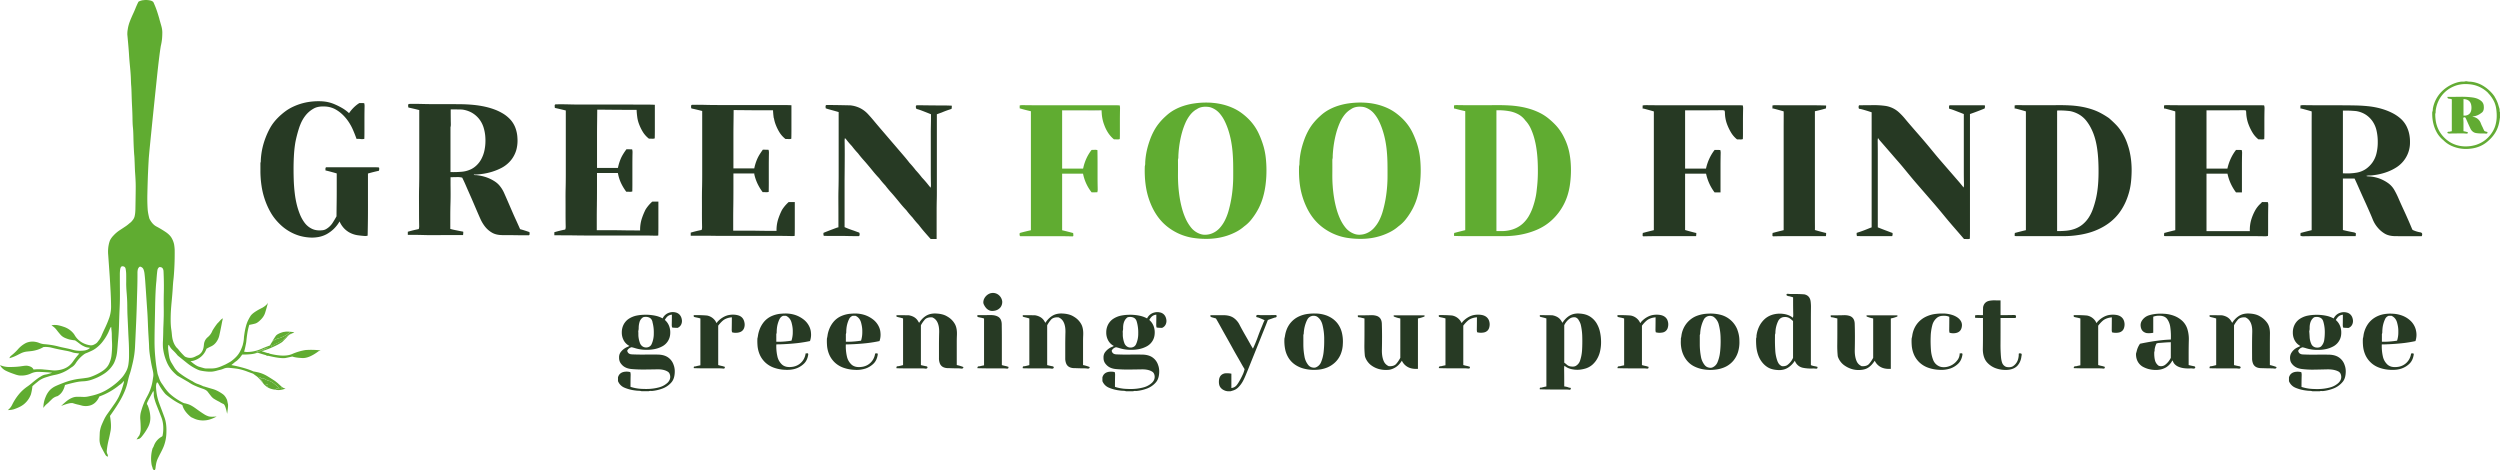
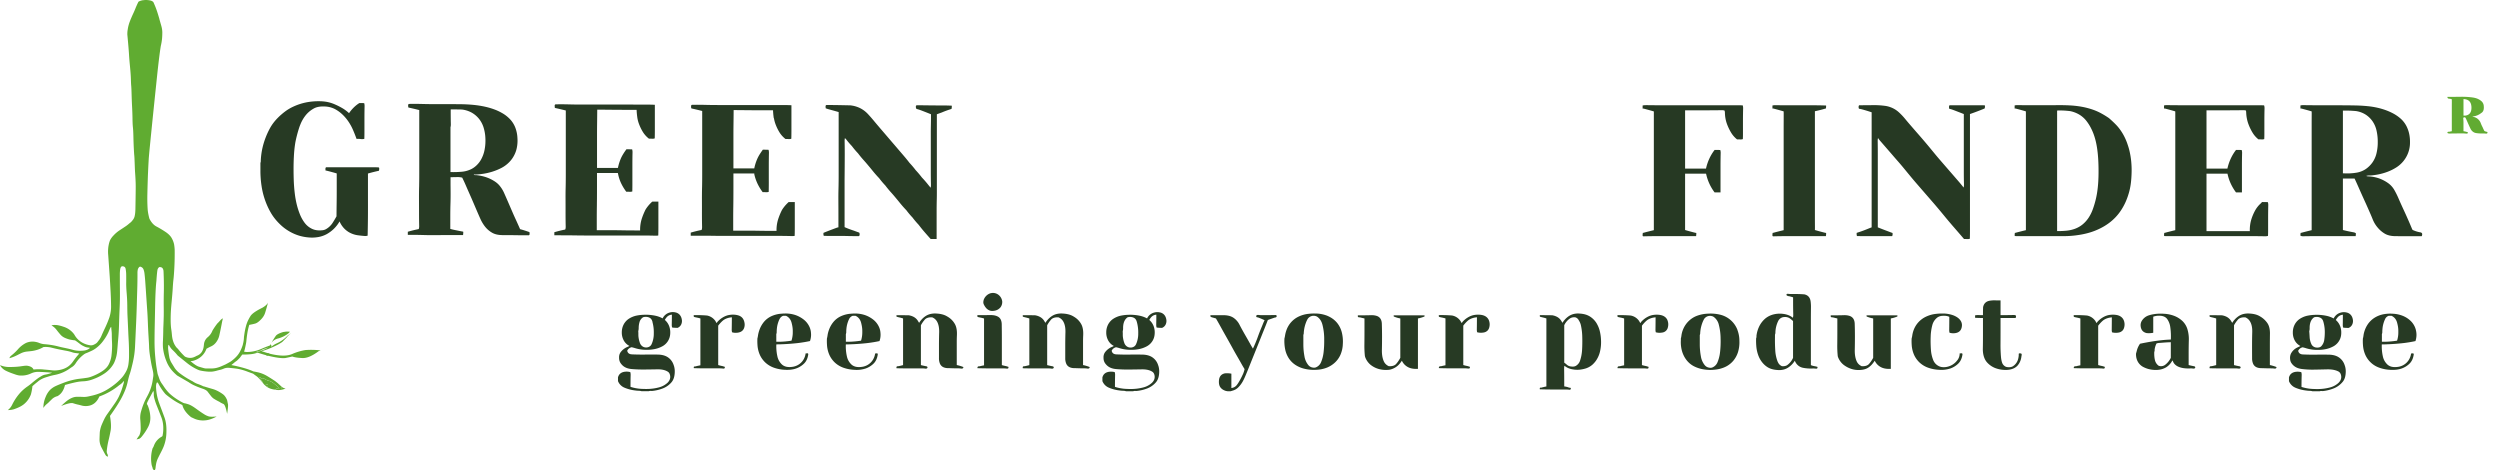
<svg xmlns="http://www.w3.org/2000/svg" viewBox="0 0 3363.93 632.95">
  <defs>
    <style>.cls-1,.cls-2,.cls-5{fill:#263923;}.cls-1,.cls-8{fill-opacity:0.99;}.cls-2,.cls-9{fill-opacity:0.99;}.cls-3{fill:#60ac31;}.cls-10,.cls-3,.cls-5{fill-opacity:1;}.cls-4{fill:#244012;fill-opacity:0.38;}.cls-6{fill:#141d12;fill-opacity:0.51;}.cls-7{fill:#5fa930;fill-opacity:0.98;}.cls-10,.cls-8{fill:#60ab31;}.cls-9{fill:#5faa31;}</style>
  </defs>
  <g id="Layer_2" data-name="Layer 2">
    <g id="Layer_1-2" data-name="Layer 1">
      <g id="Layer0_0_FILL" data-name="Layer0 0 FILL">
        <path class="cls-1" d="M1206.62,426.19c1.14.35,2.29.66,3.47.92a49.43,49.43,0,0,1,5.05,1.39v62.76c-1.63.45-3.31.86-5,1.23a14.92,14.92,0,0,1-2.4.34,1.4,1.4,0,0,0-1.47,1.69c-.12.64,0,1,.3,1q8.73.21,17.47.2l17.47,0a21.41,21.41,0,0,1,3.22.24c2,.28,3-.2,3.29-1.44a1.33,1.33,0,0,0-.19-.78,2.08,2.08,0,0,0-1.54-.91q-3.57-.66-7.15-1.57V437.68a37.11,37.11,0,0,1,4.38-6.56l.81-1q3.09-3.45,9.91-3.14a12.68,12.68,0,0,1,5.59,4.16,12.91,12.91,0,0,1,.88,1.31q3.21,5.43,3,14.66-.26,8.73-.26,17.47t0,17.47a18.18,18.18,0,0,0,1.38,7.43q2.72,6,11.6,5.9l.9,0q6.21.27,12.42.28a21.45,21.45,0,0,1,3.23.24c2,.28,3-.2,3.29-1.44v-.3c0-.19,0-.31-.11-.34a53.31,53.31,0,0,0-8.77-2.62V477.35q0-8.73,0-17.47,0-4.42.21-8.87.4-9.37-2.7-14.92a26,26,0,0,0-8.46-9.1c-.87-.58-1.81-1.14-2.83-1.71q-5.55-3.06-14.06-3.41a25.88,25.88,0,0,0-8.07.75,21.3,21.3,0,0,0-6.22,2.81,29.46,29.46,0,0,0-8.51,9c-.42-.66-.83-1.34-1.25-2a17.15,17.15,0,0,0-1.31-2q-3.8-4.91-11.34-6.19l-.31,0q-8.14-.13-16.29-.14c0,.39,0,.79,0,1.18,0,.55.11.87.38.95m108.59-2.13c-.35,1.45-.07,2.29.84,2.53s1.77.43,2.72.62a49.89,49.89,0,0,1,5.32,1.29q0,5.31,0,10.66v52.4q-3,.54-5.89,1.29a.9.9,0,0,1-.31,0c-1.71-.11-2.61.53-2.68,1.94v.29a1.36,1.36,0,0,0,0,.3q8.71.3,17.45.29l17.47,0a39.86,39.86,0,0,1,4.41.27q2.19.25,2.4-1.17c.13-.86-.07-1.33-.61-1.4a3.34,3.34,0,0,1-.82-.22,17.13,17.13,0,0,0-2.65-.72,44.4,44.4,0,0,1-4.8-1.22c0-.48,0-1,0-1.48q0-8.73,0-17.47V454.85q0-8.75-.15-17.47v-.3q.06-7.75-4.57-10.68-4-2.53-10.68-2.45-8.73.1-17.46.11m77.58.17-.31,0q-8.14-.13-16.28-.14c0,.39,0,.79,0,1.18,0,.55.11.87.39.95,1.13.35,2.29.66,3.46.92a48.73,48.73,0,0,1,5,1.39v62.76q-2.44.67-5,1.23a14.92,14.92,0,0,1-2.4.34,1.4,1.4,0,0,0-1.46,1.69c-.13.64,0,1,.29,1q8.73.21,17.47.2l17.47,0a21.41,21.41,0,0,1,3.22.24c2,.28,3-.2,3.29-1.44a1.33,1.33,0,0,0-.18-.78,2.1,2.1,0,0,0-1.55-.91q-3.57-.66-7.15-1.57V437.68a37.11,37.11,0,0,1,4.38-6.56l.81-1q3.09-3.45,9.91-3.14a12.68,12.68,0,0,1,5.59,4.16,12.91,12.91,0,0,1,.88,1.31q3.21,5.43,3,14.66-.25,8.73-.25,17.47t0,17.47a18.18,18.18,0,0,0,1.38,7.43q2.71,6,11.6,5.9l.91,0q6.2.27,12.42.28a21.41,21.41,0,0,1,3.22.24c2,.28,3-.2,3.29-1.44v-.3c0-.19,0-.31-.1-.34a53.43,53.43,0,0,0-8.78-2.62V477.35q0-8.73,0-17.47,0-4.42.21-8.87.43-9.37-2.69-14.92a26.06,26.06,0,0,0-8.47-9.1c-.87-.58-1.81-1.14-2.83-1.71q-5.55-3.06-14.06-3.41a25.88,25.88,0,0,0-8.07.75,21.3,21.3,0,0,0-6.22,2.81,29.46,29.46,0,0,0-8.51,9c-.41-.66-.83-1.34-1.24-2a18.69,18.69,0,0,0-1.32-2q-3.8-4.91-11.34-6.19m325.07.71a.6.6,0,0,0-.15-.44,3,3,0,0,0-2.22-.61q-8.74.17-17.47.18a31.28,31.28,0,0,1-4.41-.28c-1.92-.24-3,.25-3.29,1.45,0,1.07.53,1.64,1.48,1.73a4.73,4.73,0,0,1,1,.18,86.16,86.16,0,0,1,8.82,3.72,53.66,53.66,0,0,0-2.25,4.95q-1,2.58-2.16,5.3-2.52,6.06-4.84,12.51c-.38,1.07-.77,2.1-1.15,3.1q-2.46,6.42-5.29,12.33-2-3.24-3.8-6.54-3.13-5.62-6.34-11.18t-6.26-11.24q-.74-1.37-1.47-2.82a24.94,24.94,0,0,0-8-9.49q-5.13-3.65-13.79-3.69t-17.47,0c-.26,1.26,0,2,.61,2.34a14.45,14.45,0,0,0,2.37.82c1.52.4,3,.82,4.42,1.28q3.21,5.52,6.32,11.19c2.06,3.74,4.12,7.45,6.21,11.13l3.24,5.76q3.13,5.57,6.19,11.13,3.12,5.73,6.3,11.21t6.37,11.17q1.85,3.32,3.86,6.5a32.84,32.84,0,0,1-2.12,6.63,100.71,100.71,0,0,1-6.11,11.58,33.9,33.9,0,0,1-2.66,3.75,10.38,10.38,0,0,1-6.87,3.5V502.81a31.14,31.14,0,0,0-8.57-.46l-.35.06q-7.18,1.62-7.8,9.59c-.29,3.85.31,6.86,1.82,9a11.73,11.73,0,0,0,4,3.57,20.25,20.25,0,0,0,2.63,1.19,8.8,8.8,0,0,0,2.61.55.51.51,0,0,1,.31.17h4.14c1.25-.34,2.5-.72,3.78-1.13a16.74,16.74,0,0,0,6.39-3.8,37,37,0,0,0,7.33-10.16c1-2,1.91-4,2.81-6.16q2.57-6.06,5.09-12.42,2.45-6.13,5-12.45l5-12.43c1.65-4.09,3.33-8.23,5-12.44s3.3-8.27,5-12.46,3.3-8.28,4.91-12.48c2.88-1,5.73-2,8.56-3a6.89,6.89,0,0,1,1.52-.37,1.89,1.89,0,0,0,1.77-2.24M1113.5,451.62a38.69,38.69,0,0,1-.8,3.82,70.36,70.36,0,0,0,.1,8.9,38.38,38.38,0,0,0,3.55,14,33,33,0,0,0,7.55,10,33.59,33.59,0,0,0,11,6.46,50.33,50.33,0,0,0,14.52,2.81,38.86,38.86,0,0,0,15.43-1.79,28.91,28.91,0,0,0,10.79-6.77q4.32-4.4,5.45-12v-.29c0-1.22-.78-1.61-2.37-1.19a8.55,8.55,0,0,1-.89,0c-.2,0-.29,0-.29,0a20.21,20.21,0,0,1-.79,3.76,22.12,22.12,0,0,1-1.66,3.87,20.35,20.35,0,0,1-9,8.57,21.71,21.71,0,0,1-6.66,1.92q-8.76,1.17-13.58-3.06a20.82,20.82,0,0,1-6.32-11.22,61.55,61.55,0,0,1-1.39-16c2,0,3.95,0,5.92-.1q8.36-.29,16.3-1,4.18-.36,8-.83,7.92-1,15.07-2.55a25.34,25.34,0,0,0,1.31-11,22.72,22.72,0,0,0-1.64-7.21,26.68,26.68,0,0,0-7.45-10.15,38.68,38.68,0,0,0-11.14-6.38,41.57,41.57,0,0,0-15.13-2.3c-1.47,0-3,.1-4.43.23a38.5,38.5,0,0,0-13.69,3.49,28.8,28.8,0,0,0-9.89,7.68,35.9,35.9,0,0,0-6.16,11.16,39,39,0,0,0-1.74,7.08M1142.7,429a8.35,8.35,0,0,1,4.64-4.05h3.85q6,2.76,7.68,10c.12.52.25,1.13.41,1.81a39.53,39.53,0,0,1,1,8c0,.64,0,1.33,0,2.07a37.33,37.33,0,0,1-1.68,11.55,118,118,0,0,1-16.29,1.47h-4.14V449.52a7.26,7.26,0,0,0,.53-3c0-1.33.07-2.61.19-3.87a38,38,0,0,1,3.82-13.7m-122.78,22.63a31.74,31.74,0,0,1-.78,3.82,72.28,72.28,0,0,0,.1,8.9,38.37,38.37,0,0,0,3.56,14,32.83,32.83,0,0,0,7.55,10,33.54,33.54,0,0,0,11,6.46,50.33,50.33,0,0,0,14.53,2.81q9.09.51,15.42-1.79a28.91,28.91,0,0,0,10.79-6.77q4.34-4.4,5.45-12v-.29c0-1.22-.78-1.61-2.37-1.19a8.48,8.48,0,0,1-.89,0c-.19,0-.29,0-.29,0a20.21,20.21,0,0,1-.79,3.76,22.08,22.08,0,0,1-1.65,3.87,20.22,20.22,0,0,1-9,8.55,21,21,0,0,1-6.66,1.94q-8.75,1.17-13.58-3.06a20.85,20.85,0,0,1-6.32-11.21,62.1,62.1,0,0,1-1.39-16q3,0,5.92-.1,8.36-.29,16.3-1,4.18-.36,8-.83,7.92-1,15.07-2.55a25.49,25.49,0,0,0,1.32-11,23,23,0,0,0-1.65-7.21,26.55,26.55,0,0,0-7.44-10.15,38.87,38.87,0,0,0-11.15-6.38,41.53,41.53,0,0,0-15.13-2.3c-1.47,0-2.94.1-4.42.23a38.56,38.56,0,0,0-13.7,3.49,28.89,28.89,0,0,0-9.89,7.68,35.88,35.88,0,0,0-6.15,11.16,40.74,40.74,0,0,0-1.77,7.08M1049.15,429a8.33,8.33,0,0,1,4.63-4.05h3.85q6,2.76,7.68,10l.42,1.81a40.29,40.29,0,0,1,1,8c0,.64,0,1.33,0,2.07A37,37,0,0,1,1065,458.4a117.87,117.87,0,0,1-16.28,1.47h-4.15V449.52a7,7,0,0,0,.52-3c0-1.33.08-2.61.21-3.87a37.63,37.63,0,0,1,3.82-13.7m-67-5.26a23.28,23.28,0,0,0-6.87,2,31.26,31.26,0,0,0-10,7.52,1.36,1.36,0,0,0-.21.34c-.29.81-.61,1.1-1,.86a18.36,18.36,0,0,1-1.06-1.84c-.08-.15-.17-.3-.26-.44a17.4,17.4,0,0,0-10.2-7.3,8,8,0,0,0-1.82-.32q-8.24-.64-17.15-.46c-.35,1.45-.07,2.29.84,2.53s1.77.43,2.72.62a49.89,49.89,0,0,1,5.32,1.29v63.06q-3.62.68-7.08,1.58a.88.88,0,0,1-.31,0c-1.2-.09-1.7.46-1.49,1.65v.29a1.36,1.36,0,0,0,0,.3q8.71.3,17.45.29l17.47,0a40.16,40.16,0,0,1,4.41.27q2.19.25,2.4-1.17c.14-.86-.06-1.33-.6-1.4a3.46,3.46,0,0,1-.83-.2,15.54,15.54,0,0,0-2.65-.74,44.4,44.4,0,0,1-4.8-1.22v-53a43.11,43.11,0,0,1,5.76-6.37q4.57-4.15,12.6-4.88,0,8-.17,16a13.94,13.94,0,0,0,.46,4.15,14.45,14.45,0,0,0,4.44.7q9,.13,11.58-6a13.36,13.36,0,0,0,.65-7.72q-1.35-7.47-8-9.62a25.59,25.59,0,0,0-11.61-.76m1875.52,7.14q-2.68-6-10.36-7.14a30.28,30.28,0,0,0-8.29,0,23.37,23.37,0,0,0-6.87,2,31.13,31.13,0,0,0-10,7.51,1.36,1.36,0,0,0-.21.34c-.29.81-.61,1.1-1,.86-.38-.58-.73-1.2-1.07-1.84a3.83,3.83,0,0,0-.25-.44,17.4,17.4,0,0,0-10.2-7.3,8.14,8.14,0,0,0-1.82-.32q-8.23-.64-17.15-.46c-.34,1.45-.06,2.29.84,2.53s1.75.43,2.72.62a51.1,51.1,0,0,1,5.32,1.29q0,5.31,0,10.66,0,8.73,0,17.46v17.47q0,8.73,0,17.47-3,.54-5.89,1.29a.93.93,0,0,1-.32,0c-1.68-.11-2.58.53-2.67,1.94v.29a1.36,1.36,0,0,0,0,.3q8.73.3,17.45.29l17.47,0a39.27,39.27,0,0,1,4.41.27q2.21.25,2.4-1.17c.1-.86-.1-1.33-.61-1.4a4.15,4.15,0,0,1-.81-.22,16.82,16.82,0,0,0-2.67-.72,44.82,44.82,0,0,1-4.79-1.22v-.59q0-8.73,0-17.47V455.74q0-8.75,0-17.47a43.68,43.68,0,0,1,5.76-6.37q4.59-4.15,12.59-4.88,0,8-.11,16a14.8,14.8,0,0,0,.41,4.15,19.34,19.34,0,0,0,8.31.4,9.51,9.51,0,0,0,6-3,9.65,9.65,0,0,0,2.06-4.26,14.86,14.86,0,0,0-.64-9.41m78.93,1a33.88,33.88,0,0,0-10.63-6.72,44.66,44.66,0,0,0-14.43-3,58.16,58.16,0,0,0-16.25,1.09c-1.16.26-2.27.56-3.35.9a17.42,17.42,0,0,0-10,7.61,11.23,11.23,0,0,0-1.49,7.08q.8,7.68,8,9.31l.34.06a31.14,31.14,0,0,0,8.58-.46V426.13a23.24,23.24,0,0,1,10.06-1.2,13.47,13.47,0,0,1,3.35.64,10.57,10.57,0,0,1,5.37,3.73,24.38,24.38,0,0,1,4.16,11,88.72,88.72,0,0,1,.74,16.59q-5.85.21-11.26.77-8,.82-15.4,2.06-7.57,1.28-14.79,2.79a27.35,27.35,0,0,0-4.35,9.51c-.31,1.19-.63,2.37-1,3.52a21.25,21.25,0,0,0,1.16,8.48,17.92,17.92,0,0,0,7.84,9.39,34.71,34.71,0,0,0,13.49,4.17,32.14,32.14,0,0,0,8.32-.06,24.24,24.24,0,0,0,9.74-3.34,23.16,23.16,0,0,0,8.3-9.16,2.51,2.51,0,0,1,.83,1.21,10.87,10.87,0,0,0,2.52,4,15.82,15.82,0,0,0,5.31,3.45q6.33,2.52,15.62,2.05a17.24,17.24,0,0,1,3.23.15c2,.3,3.07-.18,3.28-1.42a1,1,0,0,0-.16-.78,2.18,2.18,0,0,0-1.57-.91q-3.55-.66-7.15-1.57V475.87q0-8.73.22-17.47a46.45,46.45,0,0,0-1.95-15.71,25.51,25.51,0,0,0-6.68-10.8m-31,29.53c1.16-.07,2.36-.15,3.58-.25q5.84-.5,11.83-.7,0,8.73,0,17.47c0,1.17,0,2.36,0,3.55a26.22,26.22,0,0,1-7.85,9.57,8.89,8.89,0,0,1-4,1.57,8.66,8.66,0,0,1-4.47-.48,12.74,12.74,0,0,1-5.07-7.76c-.21-.87-.39-1.74-.51-2.6a43.64,43.64,0,0,1-.34-8.29,4.94,4.94,0,0,0,.45-2.68,1.06,1.06,0,0,1,0-.3,26.15,26.15,0,0,1,2.49-8.27,10.49,10.49,0,0,1,3.83-.83M3042,426.31c-.51-.32-1-.63-1.57-.94q-5.49-3.15-14-3.5a26,26,0,0,0-8.07.75,21,21,0,0,0-6.2,2.83,29.23,29.23,0,0,0-8.53,9q-.59-1-1.23-2a15.05,15.05,0,0,0-1.33-2q-3.77-4.91-11.34-6.19l-.31,0q-8.13-.13-16.28-.14c0,.39,0,.79,0,1.18,0,.55.13.87.39.95,1.12.35,2.28.66,3.46.92a50.15,50.15,0,0,1,5.05,1.39c0,3.45,0,6.91,0,10.36q0,8.73,0,17.47V473.8q0,8.73,0,17.46c-1.63.45-3.3.86-5,1.25a17.11,17.11,0,0,1-2.4.32,1.41,1.41,0,0,0-1.46,1.69c-.11.64,0,1,.29,1q8.76.21,17.47.2l17.47,0a22.75,22.75,0,0,1,3.23.22c2,.3,3.07-.18,3.28-1.42a1,1,0,0,0-.16-.78,2.18,2.18,0,0,0-1.57-.91q-3.55-.66-7.15-1.57v-1.18q0-8.73,0-17.47V455.14q0-8.73,0-17.46a38.83,38.83,0,0,1,4.38-6.56c.27-.33.54-.65.82-1q3.08-3.45,9.9-3.14a12.78,12.78,0,0,1,5.76,4.54c.24.34.45.66.64,1q3.3,5.37,3,14.61-.24,8.73-.24,17.47t.05,17.47a18.53,18.53,0,0,0,1.37,7.41q2.73,6.06,11.6,5.92l.9,0q6.2.27,12.42.28a22.85,22.85,0,0,1,3.23.22c2,.3,3.06-.18,3.28-1.42v-.3c0-.19,0-.31-.1-.34a53.43,53.43,0,0,0-8.78-2.62q0-3.67,0-7.4V466.39q0-8.73.11-17.46c.07-6-1.09-10.68-3.47-14.16a29.5,29.5,0,0,0-8.91-8.46m208.73,17.61a25.81,25.81,0,0,0-6.14-11.23,33.19,33.19,0,0,0-10.29-7.21,40.39,40.39,0,0,0-14-3.3,48.74,48.74,0,0,0-12.39.54,35.09,35.09,0,0,0-12.66,4.76,31.59,31.59,0,0,0-8.94,8.45,36.37,36.37,0,0,0-5.42,12.09,26.27,26.27,0,0,0-.66,3.59,24.23,24.23,0,0,1-.77,3.83,65.24,65.24,0,0,0,.09,8.9,38.57,38.57,0,0,0,3.56,14,32.31,32.31,0,0,0,18.55,16.48,50.26,50.26,0,0,0,14.52,2.81q9.11.51,15.43-1.79a28.75,28.75,0,0,0,10.79-6.77q4.34-4.4,5.45-12v-.29c0-1.22-.8-1.61-2.37-1.19a8,8,0,0,1-.89,0c-.2,0-.3,0-.3,0a20.93,20.93,0,0,1-.79,3.75,22.66,22.66,0,0,1-1.66,3.88,20.22,20.22,0,0,1-9,8.57,21.37,21.37,0,0,1-6.67,1.92q-8.74,1.17-13.57-3.06a20.88,20.88,0,0,1-6.32-11.22,62.43,62.43,0,0,1-1.39-16c2,0,3.95,0,5.92-.1q8.35-.29,16.3-1,4.22-.36,8-.82,7.92-1,15.07-2.56a27.92,27.92,0,0,0,.9-3.55,25.28,25.28,0,0,0-.43-11.52M3209.47,429a8.24,8.24,0,0,1,4.65-4.05H3218q6,2.76,7.69,10c.12.52.26,1.13.43,1.81a38.23,38.23,0,0,1,1,8c0,.64,0,1.33,0,2.07a36.75,36.75,0,0,1-1.68,11.55,118.17,118.17,0,0,1-16.29,1.47h-4.14V449.52a6.9,6.9,0,0,0,.56-3c0-1.33.08-2.61.21-3.87a37.64,37.64,0,0,1,3.76-13.7m-1244,3.59c-.08-.15-.17-.3-.26-.44a17.4,17.4,0,0,0-10.19-7.3,8.23,8.23,0,0,0-1.83-.32q-8.22-.64-17.15-.46c-.35,1.45-.07,2.29.84,2.53s1.76.43,2.73.62a51.53,51.53,0,0,1,5.31,1.29q0,5.31,0,10.66,0,8.73,0,17.46v34.94c-2,.36-4,.79-5.89,1.29a.88.88,0,0,1-.31,0c-1.7-.11-2.59.53-2.68,1.94v.29a1.36,1.36,0,0,0,0,.3q8.71.3,17.46.29l17.46,0a39.56,39.56,0,0,1,4.41.27c1.48.17,2.27-.22,2.4-1.17s-.08-1.33-.6-1.4a3.54,3.54,0,0,1-.83-.22,17.13,17.13,0,0,0-2.65-.72,44.4,44.4,0,0,1-4.8-1.22v-53a44.25,44.25,0,0,1,5.76-6.37q4.59-4.15,12.6-4.88,0,8-.14,16a14.73,14.73,0,0,0,.43,4.15,19.36,19.36,0,0,0,8.31.4,9.51,9.51,0,0,0,6-3,9.34,9.34,0,0,0,2.06-4.26,14.86,14.86,0,0,0-.65-9.41q-2.68-6-10.35-7.12a29.51,29.51,0,0,0-8.29,0,23.46,23.46,0,0,0-6.87,2,31.37,31.37,0,0,0-10,7.52,1.36,1.36,0,0,0-.21.34c-.29.81-.61,1.1-1,.86a18.36,18.36,0,0,1-1.06-1.84m278.17-1.71q-2.68-6-10.35-7.14a30.28,30.28,0,0,0-8.29,0,23.28,23.28,0,0,0-6.87,2,31.16,31.16,0,0,0-10,7.52,1.36,1.36,0,0,0-.21.34c-.3.81-.62,1.1-1,.86-.38-.58-.73-1.2-1.07-1.84-.08-.15-.16-.3-.25-.44a17.4,17.4,0,0,0-10.2-7.3,8.14,8.14,0,0,0-1.82-.32q-8.24-.64-17.16-.46c-.34,1.45-.06,2.29.85,2.53s1.75.43,2.72.62a51.1,51.1,0,0,1,5.32,1.29q0,5.31,0,10.66,0,8.73,0,17.46v34.94c-2,.36-4,.79-5.9,1.29a.86.86,0,0,1-.31,0c-1.69-.11-2.59.53-2.68,1.94v.29a1,1,0,0,0,0,.3q8.72.3,17.45.29l17.47,0a39.56,39.56,0,0,1,4.41.27q2.2.25,2.4-1.17c.11-.86-.1-1.33-.61-1.4a4,4,0,0,1-.83-.22,16.82,16.82,0,0,0-2.65-.72,44.22,44.22,0,0,1-4.79-1.22v-53a43.11,43.11,0,0,1,5.76-6.37q4.58-4.15,12.59-4.88,0,8-.13,16a14.37,14.37,0,0,0,.43,4.15,19.31,19.31,0,0,0,8.3.4,8.91,8.91,0,0,0,8-7.27,14.86,14.86,0,0,0-.65-9.41m390.67-3.35a28.1,28.1,0,0,0-5.79-3.12,41.26,41.26,0,0,0-15.08-2.52,66.44,66.44,0,0,0-8.57.5,42.31,42.31,0,0,0-13.58,3.88,33.18,33.18,0,0,0-10,7.42,32.54,32.54,0,0,0-6.49,10.88,35.22,35.22,0,0,0-1.74,7.06,29.72,29.72,0,0,1-.82,3.82,68.62,68.62,0,0,0,.09,8.9,38.77,38.77,0,0,0,3.57,14,32.83,32.83,0,0,0,7.55,10,33.59,33.59,0,0,0,11,6.46,50.2,50.2,0,0,0,14.52,2.81,38.86,38.86,0,0,0,15.43-1.79,28.91,28.91,0,0,0,10.79-6.77q4.34-4.4,5.45-12a1.4,1.4,0,0,1,0-.29c0-1.22-.8-1.61-2.37-1.19a2.78,2.78,0,0,1-.58-.06c-.54-.1-.82,0-.83.36a14.65,14.65,0,0,1-2.69,8.32c-.66.83-1.34,1.64-2,2.44a23,23,0,0,1-10.76,6.62,20.68,20.68,0,0,1-7.68.78,12.94,12.94,0,0,1-3.76-.86,15.25,15.25,0,0,1-8.72-8.7,46.08,46.08,0,0,1-3.09-14.23,161.65,161.65,0,0,1-.3-17.17,67.45,67.45,0,0,1,2.1-15.14,18.9,18.9,0,0,1,6.91-10.71,12.68,12.68,0,0,1,6.58-2.2q5.91-.48,9.47,1.4,0,8.58-.13,17.18a15,15,0,0,0,.43,4.14,17.62,17.62,0,0,0,8,.48q7.64-1.25,8.6-9.06a10.91,10.91,0,0,0-1.33-7.05A14.84,14.84,0,0,0,2634.3,427.52Z" />
        <path class="cls-2" d="M1341.51,395.43a12.19,12.19,0,0,0-7.37-1.1,10,10,0,0,0-2.28.59,14.23,14.23,0,0,0-8.36,9q0,.19-.3,1.71a7.26,7.26,0,0,0,.3,3.33,21.38,21.38,0,0,0,3.12,5.19,12.39,12.39,0,0,0,5.06,3.66,11,11,0,0,0,5.7.4,13.14,13.14,0,0,0,8.94-4.78,11.84,11.84,0,0,0,2.25-6.55,7.67,7.67,0,0,0-.17-2.3,13.22,13.22,0,0,0-6.89-9.15m219.37,25a15.07,15.07,0,0,0-7.9.15,14.68,14.68,0,0,0-9.51,7.88,36.32,36.32,0,0,0-9.83-3.61,63.19,63.19,0,0,0-16.21-1.23,54.58,54.58,0,0,0-7.74.84,30.44,30.44,0,0,0-12.49,5.05,21,21,0,0,0-7.39,10,22.43,22.43,0,0,0-1.26,7.61,21.84,21.84,0,0,0,1.14,7.65c.2.56.43,1.13.7,1.73a18,18,0,0,0,8.38,9,18,18,0,0,1-2.36,1.21,21.88,21.88,0,0,0-9.78,7.67,11.65,11.65,0,0,0-1.75,7.1,12.48,12.48,0,0,0,1.9,7,20.4,20.4,0,0,0,2.69,3.18q4.47,4.26,12.29,4.94,8.23.74,17.14.65,8.73-.09,17.47-.25,9.08-.16,14.28,3.3a5.25,5.25,0,0,1,1.25,1.13,7.29,7.29,0,0,1,1.42,2.9,10.13,10.13,0,0,1-.7,7.33,13.06,13.06,0,0,1-2.53,3.37,26.41,26.41,0,0,1-11.34,6.19,63.34,63.34,0,0,1-15.11,2.18c-3,.08-5.91,0-8.87-.15a57.11,57.11,0,0,1-14.52-2.7q0-7.83.19-15.69a12.58,12.58,0,0,0-.49-4.14,19.19,19.19,0,0,0-6.81-.55q-7.91.78-9.77,7.65v5a15.86,15.86,0,0,0,8.62,8.79,51.75,51.75,0,0,0,13.62,3.69c.94.13,1.73.24,2.36.31,1.27.13,2.44.21,3.53.23a11,11,0,0,1,3.55.6h9.77a6.24,6.24,0,0,1,3-.39,10.4,10.4,0,0,0,1.79,0,53.74,53.74,0,0,0,14.21-3.42,29.58,29.58,0,0,0,10.48-7c.44-.45.86-.93,1.28-1.43q3.92-4.77,4.2-13.21a25.27,25.27,0,0,0-.87-8c-.25-.83-.53-1.68-.86-2.56a19.75,19.75,0,0,0-7.62-9.73q-5.22-3.47-13.73-3.58-8.73-.12-17.46,0-9,.1-17.18-.29-5.3-.25-6.21-4.85a.6.6,0,0,1,.06-.27,8.62,8.62,0,0,1,5.86-4.47,47.39,47.39,0,0,1,4.79,1.29,50.8,50.8,0,0,0,15.64,2.18,52,52,0,0,0,8.32-.6,37.55,37.55,0,0,0,13.13-4.42,20.41,20.41,0,0,0,8.36-9.31,20.1,20.1,0,0,0,1.66-6.92,24.59,24.59,0,0,0-.64-8.2,20.4,20.4,0,0,0-6.56-10.73,17.05,17.05,0,0,1,3.56-4.74,10,10,0,0,1,5.92-2.37q0,6.53-.15,13a14.34,14.34,0,0,0,.44,4.15,6.26,6.26,0,0,0,1.51.34c2,.16,3.92.25,5.9.25a9.19,9.19,0,0,0,4.66-4.19,11.05,11.05,0,0,0,1-7.36,14.43,14.43,0,0,0-1.08-3.45,11.39,11.39,0,0,0-1.72-2.6,10.45,10.45,0,0,0-5.54-3.16M1517.12,427a11.79,11.79,0,0,1,7.63.19,7.27,7.27,0,0,1,4.44,4.46,16,16,0,0,1,.53,1.61,52.62,52.62,0,0,1,1.85,15.65,34.19,34.19,0,0,1-3,14.43,7.47,7.47,0,0,1-4.68,3.95,8.69,8.69,0,0,1-4,.28,8.08,8.08,0,0,1-3.15-1.14,9.2,9.2,0,0,1-3.86-4.84,37.23,37.23,0,0,1-1.83-7.33,27.13,27.13,0,0,1-.25-4.47,29.53,29.53,0,0,0-.09-3c0-.39,0-.79,0-1.18a12.92,12.92,0,0,0,.5-4.15,25.12,25.12,0,0,1,.23-3.86q1-7.31,5.78-10.64m267.16-2.64a44.43,44.43,0,0,0-14.91-2.47,63.51,63.51,0,0,0-8.58.4,41.7,41.7,0,0,0-13.64,3.8,32,32,0,0,0-16.34,18.45,37.83,37.83,0,0,0-1.79,7.06,33.68,33.68,0,0,1-.8,3.82,56.32,56.32,0,0,0,1,14.83,34.93,34.93,0,0,0,5.19,12.41,31.37,31.37,0,0,0,8.88,8.6,38.78,38.78,0,0,0,12.2,5.06,54.25,54.25,0,0,0,15.94,1.3,43,43,0,0,0,14.48-3.13,35.43,35.43,0,0,0,10.55-6.92,32.24,32.24,0,0,0,7.17-10.27,39.54,39.54,0,0,0,3.13-14.2,50.18,50.18,0,0,0-1.4-16,33.41,33.41,0,0,0-5.61-11.72,31.66,31.66,0,0,0-9.36-8.19,42.11,42.11,0,0,0-6.14-2.87m-14.67.85a7.59,7.59,0,0,1,3,1.27q5.07,3.66,6.83,10.82c.13.52.27,1.12.43,1.81a76.85,76.85,0,0,1,1.86,15.72c0,.64,0,1.33,0,2.07a131.41,131.41,0,0,1-.74,16.59,49.21,49.21,0,0,1-3.51,14,12.72,12.72,0,0,1-7.15,7,7.34,7.34,0,0,1-3.91.18,9.57,9.57,0,0,1-5.74-3,24.6,24.6,0,0,1-5.52-12.17q-.66-3.49-1.06-7.46-.39-4.12-.41-8.57,0-6.35,0-12.73a7.18,7.18,0,0,0,.58-3c0-.21,0-.5.06-.89a47,47,0,0,1,3.43-14.12,31,31,0,0,1,1.38-2.84,9.5,9.5,0,0,1,10.48-4.66m-853.43,1a10.77,10.77,0,0,0-1.71-2.59,10.44,10.44,0,0,0-5.53-3.17,15.18,15.18,0,0,0-7.9.14,14.68,14.68,0,0,0-9.5,7.89,36.57,36.57,0,0,0-9.83-3.61,63.26,63.26,0,0,0-16.21-1.23,54.57,54.57,0,0,0-7.75.84,30.5,30.5,0,0,0-12.49,5.05,20.88,20.88,0,0,0-7.39,10,22.78,22.78,0,0,0-1.27,7.62,22.31,22.31,0,0,0,1.15,7.65c.2.56.43,1.13.7,1.73a18,18,0,0,0,8.38,9,17.28,17.28,0,0,1-2.35,1.21,21.66,21.66,0,0,0-9.76,7.67,11.65,11.65,0,0,0-1.76,7.1,12.4,12.4,0,0,0,1.91,7,19.68,19.68,0,0,0,2.66,3.18q4.47,4.26,12.29,4.94,8.25.74,17.14.65,8.73-.09,17.47-.25,9.08-.16,14.28,3.3a5.28,5.28,0,0,1,1.25,1.14,7.15,7.15,0,0,1,1.4,2.89,10,10,0,0,1-.68,7.33,13.06,13.06,0,0,1-2.53,3.37,26.41,26.41,0,0,1-11.34,6.19,63.34,63.34,0,0,1-15.11,2.18c-3,.08-5.91,0-8.87-.15a57.11,57.11,0,0,1-14.52-2.7q0-7.83.18-15.69a12.87,12.87,0,0,0-.48-4.14,19.19,19.19,0,0,0-6.81-.55q-7.89.78-9.74,7.65v5a15.87,15.87,0,0,0,8.59,8.79,51.75,51.75,0,0,0,13.62,3.7q1.41.2,2.37.3c1.27.13,2.44.21,3.52.23a10.92,10.92,0,0,1,3.55.6h9.77a6.24,6.24,0,0,1,3-.39,10.36,10.36,0,0,0,1.79,0,53.91,53.91,0,0,0,14.22-3.42,29.64,29.64,0,0,0,10.48-7c.42-.45.84-.92,1.26-1.42q3.93-4.77,4.21-13.21a25.27,25.27,0,0,0-.87-8c-.25-.83-.54-1.68-.87-2.56a19.68,19.68,0,0,0-7.61-9.73q-5.22-3.47-13.72-3.58-8.75-.12-17.47,0-8.94.1-17.17-.29-5.33-.25-6.22-4.85a.6.6,0,0,1,.06-.27,8.68,8.68,0,0,1,5.86-4.47,47.6,47.6,0,0,1,4.8,1.29,50.73,50.73,0,0,0,15.63,2.18,52.14,52.14,0,0,0,8.32-.6,37.48,37.48,0,0,0,13.13-4.42,20.1,20.1,0,0,0,10-16.23,24.33,24.33,0,0,0-.64-8.2,20.45,20.45,0,0,0-6.55-10.73,16.83,16.83,0,0,1,3.55-4.74,10,10,0,0,1,5.92-2.37q0,6.53-.15,13a13.34,13.34,0,0,0,.45,4.15,6.26,6.26,0,0,0,1.51.34c2,.16,3.91.25,5.89.25a9.27,9.27,0,0,0,4.66-4.19,10.88,10.88,0,0,0,.93-7.36,13.58,13.58,0,0,0-1.08-3.45m-38.4,7a52,52,0,0,1,1.84,15.65,34,34,0,0,1-3,14.43,7.48,7.48,0,0,1-4.66,3.95,8.76,8.76,0,0,1-4,.28,8.14,8.14,0,0,1-3.16-1.12,9.35,9.35,0,0,1-3.85-4.86,36.55,36.55,0,0,1-1.82-7.33,26.07,26.07,0,0,1-.25-4.47c0-1,0-2-.09-3,0-.39-.05-.79-.05-1.18a14,14,0,0,0,.55-4.15,28.51,28.51,0,0,1,1-7.47,11.47,11.47,0,0,1,5-7,11.76,11.76,0,0,1,7.62.2,7.23,7.23,0,0,1,4.44,4.45,16,16,0,0,1,.53,1.61m163.4-274.22a41.22,41.22,0,0,0,1.69,6.92,61.57,61.57,0,0,0,5.62,12,34,34,0,0,0,8.25,9.2c1.38,0,2.76,0,4.15.11a9.46,9.46,0,0,0,3.55-.4.43.43,0,0,0,.15-.3q.14-5,.14-10.07V141.61c-3.77-.18-7.61-.27-11.54-.28l-17.47,0H965.85q-8.73,0-17.47-.23-8.28-.22-17.17-.06a.67.67,0,0,0-.28.06c-1,.39-1.26,1.46-.91,3.19-.19,1,.08,1.56.83,1.72q7,1.53,14,3.32v86.15q0,7-.12,14c0,1.14-.05,2.29-.08,3.43q-.18,8.35-.14,17.17t0,17.47q0,8.73.18,17.47a12.66,12.66,0,0,1-.48,4.14,1.76,1.76,0,0,1-.87.4q-7.18,1.47-13.93,3.45v.3c0,1.27,0,2.55,0,3.85q7,0,13.92,0,8.64,0,17.17.15,8.73.11,17.47.1h69.87q8.73,0,17.47.24a17.64,17.64,0,0,0,3.84-.24.43.43,0,0,0,.15-.29c.1-3.46.15-6.91.15-10.37V271.88h-8a2.71,2.71,0,0,0-1.07.74,1.9,1.9,0,0,1-.28.29,48.33,48.33,0,0,0-7.88,9.6l-.19.35a88.34,88.34,0,0,0-5.06,12.42,49,49,0,0,0-2.1,15.38h-6.22q-8.73,0-17.47-.16-8.41-.15-17.17-.13H986.57v-16q0-8.73.15-17.47.06-4.21.09-8.58.06-8.74.06-17.47V233.39H1015a4.56,4.56,0,0,0,0,1.24,58.91,58.91,0,0,0,4.53,13c.3.62.62,1.22.93,1.83a67,67,0,0,0,5.75,9.06c1.38,0,2.76,0,4.14.1a10.67,10.67,0,0,0,3.85-.4h.15q.08-4.38.12-8.76t0-8.71V223.32q0-8.73.19-17.46a13.46,13.46,0,0,0-.49-4.15v-.15c-2.57-.1-5.13-.15-7.7-.15q-2.2,3-4.22,6.18a51.09,51.09,0,0,0-3.14,5.84,62.2,62.2,0,0,0-4.19,13.15q-5.32,0-10.65,0H986.87q0-4.43,0-8.88V182.76q0-8.73.12-17.47.12-8.49.17-17.17l.89,0q8.66.06,17.17.16,8.74.1,17.47.11h17.47a98.69,98.69,0,0,0,1,10.64m-189-18.34H782.32q-8.75,0-17.47-.24-8.28-.21-17.17-.06a.64.64,0,0,0-.28.06c-1,.4-1.26,1.46-.91,3.2-.2,1,.08,1.56.83,1.72q7,1.53,14,3.31v86.16q0,7.31-.14,14.63l-.06,2.84q-.2,8.34-.14,17.17T761,287q0,8.73.18,17.47a12.69,12.69,0,0,1-.48,4.14,1.76,1.76,0,0,1-.87.4q-7.2,1.47-13.93,3.45v4.14q7,0,13.92.05,8.64,0,17.17.15,8.73.11,17.47.1H864.3q8.73,0,17.46.24a17.83,17.83,0,0,0,3.85-.24.43.43,0,0,0,.15-.3q.15-5.18.15-10.36V271.29h-8a2.61,2.61,0,0,0-1.07.74,3.69,3.69,0,0,1-.28.29,48.27,48.27,0,0,0-7.88,9.59c-.07.12-.13.24-.19.36a88.34,88.34,0,0,0-5.06,12.42,49,49,0,0,0-2.1,15.38h-6.22q-8.73,0-17.47-.16-8.37-.17-17.14-.15H803v-16q0-8.75.15-17.47c0-2.81.07-5.68.09-8.59q.06-8.73.06-17.46V232.8q5.32,0,10.66,0h17.46a2.18,2.18,0,0,0,.08.57q.09.34.15.63A54.29,54.29,0,0,0,836,247.08c.4.82.82,1.63,1.24,2.42a67.16,67.16,0,0,0,5.43,8.46c1.39,0,2.77,0,4.15.11a10.67,10.67,0,0,0,3.85-.4h.15q.07-4.1.1-8.17,0-4.65,0-9.3V222.73q0-8.73.18-17.47a13.11,13.11,0,0,0-.47-4.14V201c-2.57-.1-5.13-.15-7.7-.15-1.47,2-2.88,4-4.22,6.18a51.09,51.09,0,0,0-3.14,5.84A63.36,63.36,0,0,0,831.46,226q-5.33,0-10.66,0H803.34V182.17q0-8.73.12-17.47.1-8.49.17-17.17l.89,0q8.64.06,17.17.16,8.74.1,17.44.11H856.6a98.69,98.69,0,0,0,1,10.64,40.86,40.86,0,0,0,1.69,6.91,61.3,61.3,0,0,0,5.62,12,33.85,33.85,0,0,0,8.25,9.21c1.38,0,2.76,0,4.14.1a9.29,9.29,0,0,0,3.56-.4A.38.38,0,0,0,881,186c.1-3.36.15-6.71.15-10.07V141q-5.65-.27-11.54-.28l-17.47,0m-175,12.3a67.52,67.52,0,0,0-11.77-5.71,95,95,0,0,0-13.59-3.92,130.82,130.82,0,0,0-15.1-2.3q-8-.76-16.58-.86-8.73-.1-17.47-.1H585.14q-8.75,0-17.47-.24-8.28-.22-17.17-.06a.64.64,0,0,0-.28.06c-1,.4-1.26,1.46-.91,3.2-.2,1,.08,1.56.83,1.72q7,1.51,14,3.31v86.16q0,7.6-.15,15.22c0,.75,0,1.5-.05,2.25-.13,5.56-.17,11.29-.15,17.17s.05,11.64.05,17.47.06,11.64.18,17.46a13.33,13.33,0,0,1-.48,4.15,1.81,1.81,0,0,1-.87.4q-7.2,1.46-13.93,3.45V316h4.14q8.75,0,17.47.25,8.25.25,17.17.15,8.75-.11,17.47-.1h17.77c.19,0,.3,0,.31-.05a22.84,22.84,0,0,0,.28-3.5c.19-.67,0-1-.55-1.13-1-.17-2-.35-3-.55l-1.14-.22c-1.81-.38-3.62-.75-5.4-1.1q-3.9-.75-7.36-1.74V290.53q0-8.73.27-17.47.24-8.22.13-17.17,0-3.19-.06-6.39,0-5.55,0-11.08,4.14,0,8.29-.12a25.93,25.93,0,0,1,7.4.71q2.37,4.73,4.54,9.73l.33.76q2.47,5.69,5,11.38,2.67,6,5.3,12.15,1.92,4.52,3.85,9,2.65,6.2,5.31,12.16a49.83,49.83,0,0,0,6.59,11,32.78,32.78,0,0,0,9.52,8.06q5.52,3.13,14.31,3.11t17.17.12q8.75.14,17.47.13a.6.6,0,0,0,.27-.06c1-.4,1.26-1.47.91-3.19.14-.62,0-1-.32-1.13q-6-2.13-12.41-3.91a.58.58,0,0,0-.06-.26q-2.65-6-5.44-12.1-2.73-5.9-5.41-12.11c-1.72-4-3.46-8-5.19-12s-3.56-8.15-5.33-12.13a41.75,41.75,0,0,0-6.35-10.17l-.51-.57a27.43,27.43,0,0,0-4.73-4.17,51.42,51.42,0,0,0-11.43-5.92,58.93,58.93,0,0,0-14.45-3.22h-.31a6.53,6.53,0,0,1-3-.44q.09-.51.9-.45a22.62,22.62,0,0,0,3,0q3.61-.24,6.81-.67a84,84,0,0,0,14.27-3.14,75.76,75.76,0,0,0,12.42-5.13A41.74,41.74,0,0,0,685,218.39a37.75,37.75,0,0,0,7.24-10.2,38.85,38.85,0,0,0,2.45-6.27A47.65,47.65,0,0,0,696.26,186a44.85,44.85,0,0,0-2.88-14.3,34.62,34.62,0,0,0-6.71-10.86,46,46,0,0,0-9.56-7.85m-70.66-3.42v-2.37q7.26,0,14.51.15l.31,0a36.06,36.06,0,0,1,13.47,4.22,34.35,34.35,0,0,1,9.45,7.89,35.44,35.44,0,0,1,6.2,11.17,55.23,55.23,0,0,1,2.72,15,63.82,63.82,0,0,1-1.09,16,44.15,44.15,0,0,1-4.64,12.91,33.13,33.13,0,0,1-7.89,9.5,29.46,29.46,0,0,1-5.4,3.54,36.32,36.32,0,0,1-13.72,3.58,129.17,129.17,0,0,1-14.21.37V171.22a13.67,13.67,0,0,0,.47-4.15q-.18-8.73-.18-17.47M490.1,138.8q-3.25-.15-6.51-.15a40.6,40.6,0,0,0-5.76,4.28,49.61,49.61,0,0,0-8.16,9.34,50.53,50.53,0,0,0-9.3-6.9,91.47,91.47,0,0,0-11.76-5.74,49,49,0,0,0-14.19-3.22c-1.42-.13-2.79-.19-4.13-.2a88.89,88.89,0,0,0-16,1.15c-2.58.44-5,1-7.37,1.63a78.23,78.23,0,0,0-12.73,4.71,62.11,62.11,0,0,0-10.91,6.58c-1.68,1.28-3.31,2.6-4.9,4a79.2,79.2,0,0,0-8.68,8.79,61.68,61.68,0,0,0-7,10.46,104.88,104.88,0,0,0-5.42,11.94A103,103,0,0,0,353.17,199,97.13,97.13,0,0,0,351,214.15c-.05.74-.08,1.43-.08,2.07a7.19,7.19,0,0,1-.51,3v10.66a136.26,136.26,0,0,0,1,16.56c.13,1,.27,2.08.43,3.1A103,103,0,0,0,354.12,261a105.58,105.58,0,0,0,4.39,13.22,96.07,96.07,0,0,0,5.7,11.65,67.13,67.13,0,0,0,7.23,10.28,80.58,80.58,0,0,0,8.7,8.73A64.56,64.56,0,0,0,390.5,312a62.1,62.1,0,0,0,12.24,5.17,63.1,63.1,0,0,0,15.1,2.48,44.72,44.72,0,0,0,8.28-.37,37.68,37.68,0,0,0,13.25-4.11,44.94,44.94,0,0,0,17.57-17.28.6.6,0,0,0,.06.27,31.28,31.28,0,0,0,7.16,10.27,30.87,30.87,0,0,0,5.1,3.88,33.12,33.12,0,0,0,12.87,4.34q4.06.56,8.26.86a11.78,11.78,0,0,0,4.15-.37.43.43,0,0,0,.15-.3q.15-7,.26-13.91.15-8.48.17-17.18t0-17.46V233.39a2.79,2.79,0,0,0,.58-.07q6.75-1.94,13.93-3.48.15,0,.18-.06a7.16,7.16,0,0,0,.41-3.5.91.91,0,0,0-.13-.5,1.88,1.88,0,0,0-1.65-.64q-8.37-.1-17.17-.07t-17.46,0H438.88a.29.29,0,0,0-.22.07c-.7.68-.93,1.84-.67,3.48-.14.54,0,.82.3.85s.69.08.93.13q7.14,1.76,13.87,3.76v23.09q0,8.75-.12,17.47-.12,8.51-.18,17.17-2.31,4.22-4.87,8.2c-.1.18-.2.34-.29.49a26.17,26.17,0,0,1-9,8.56,12.08,12.08,0,0,1-4.81,1.48q-8.43.93-14.48-2.15a26.48,26.48,0,0,1-9.52-8,50.25,50.25,0,0,1-6.19-11.1,97.56,97.56,0,0,1-4.28-13.24,125.06,125.06,0,0,1-2.67-14.79q-.68-5.51-1.06-11.11c-.1-1.62-.2-3.25-.28-4.87Q395,236,395,227.47t.43-16.88q.41-8.28,1.48-15.73c.39-2.71.87-5.26,1.42-7.66q1.62-7.11,3.74-13.85,1-3.28,2.31-6.35a48.36,48.36,0,0,1,6.4-11.19,36.26,36.26,0,0,1,9-8.34c.69-.44,1.4-.88,2.12-1.3q5.46-3.19,14.31-2.9a32.22,32.22,0,0,1,14.1,3.31,45.9,45.9,0,0,1,10.17,7.2,58,58,0,0,1,8.08,9.4,66.35,66.35,0,0,1,6.19,11.1c1.81,4.12,3.48,8.32,5,12.63a28.71,28.71,0,0,1,5.34.15,14.69,14.69,0,0,0,5-.15.43.43,0,0,0,.15-.3c.1-2.87.14-5.73.14-8.58V160.56q0-8.75.18-17.47a13.83,13.83,0,0,0-.47-4.15v-.14m742.55,6.64a1.48,1.48,0,0,0,1.12,1.25q3.32.92,6.32,2.07,6.45,2.46,12.65,5,0,8.15-.18,16.28c-.06,2.78-.09,5.65-.09,8.59q0,8.73,0,17.47V231q0,8.73.19,17.47c0,.34,0,.68,0,1a12.09,12.09,0,0,1-.49,3.13c-.82-1.06-1.65-2.11-2.5-3.13l-.9-1.13c-2.59-3.26-5.3-6.37-8.14-9.36a2,2,0,0,1-.27-.31,123.56,123.56,0,0,0-8-9.46,2,2,0,0,1-.27-.31,123.56,123.56,0,0,0-8-9.46,2.8,2.8,0,0,1-.28-.31q-3.79-4.93-7.82-9.62l-8.07-9.41q-4-4.71-8.07-9.4l-8.06-9.42-8.07-9.41q-4-4.68-8-9.49t-8.17-9.28a37.37,37.37,0,0,0-10-7.49,38.42,38.42,0,0,0-13.66-3.87h-.31l-14.21-.3h-.3q-8.43-.15-16.88-.15a.71.71,0,0,0-.28.06c-1,.4-1.26,1.46-.9,3.2-.16.82,0,1.29.61,1.41a5.22,5.22,0,0,1,.81.23,20.68,20.68,0,0,0,2.41.77c4.56,1.25,9.11,2.51,13.64,3.81v85.56q0,6.57-.12,13.15l-.09,4.32q-.21,8.31-.15,17.17t.06,17.47v17.47a8.12,8.12,0,0,0-2.11.47q-2.76,1-5.36,2-6.49,2.39-12.66,4.95a2.83,2.83,0,0,1,0,.29,7.93,7.93,0,0,0,.32,3.56.42.42,0,0,0,.29.14c2.57.1,5.13.15,7.7.15l17.47,0q2.23,0,4.14.06,8.73.21,17.47.22a.6.6,0,0,0,.27-.06c.88-.47,1.19-1.54.91-3.2a2.24,2.24,0,0,0-.11-.84,1.49,1.49,0,0,0-1-.89c-2-.69-4-1.42-6-2.19a2.6,2.6,0,0,0-.36-.13c-4.42-1.45-8.65-3-12.7-4.83V259.44c0-3.31,0-6.63,0-9.94q0-3.76,0-7.52.07-8.59.14-17.18t.08-17.46q0-8.75-.16-17.47a14.21,14.21,0,0,1,.45-4.15,1.78,1.78,0,0,0,.86.95.81.81,0,0,1,.3.25,107.34,107.34,0,0,0,8,9.46,2.61,2.61,0,0,1,.27.31,107.34,107.34,0,0,0,8,9.46,2.61,2.61,0,0,1,.27.31q3.78,5,7.92,9.55,2.11,2.36,4.16,4.78,4,4.72,7.87,9.51t8.2,9.31a2.61,2.61,0,0,1,.27.31,108.81,108.81,0,0,0,8,9.46l.12.12a1.57,1.57,0,0,1,.15.19q3.78,5,7.92,9.55,2.12,2.36,4.16,4.78,4,4.73,7.86,9.52c2.63,3.22,5.36,6.32,8.22,9.29a2.51,2.51,0,0,1,.26.31,105.76,105.76,0,0,0,8,9.46,3.56,3.56,0,0,1,.26.31,112.27,112.27,0,0,0,8,9.46l.26.31q3.8,5,7.82,9.64t8.2,9.3h8c0-.71,0-1.4,0-2.08q0-8.73,0-17.46V284.61q0-8.73.23-17.47.09-4.11.08-8.58t0-9.06V153.75q3.12-1.17,6.25-2.28l.51-.19a127.3,127.3,0,0,1,12.78-4.64q0-.15.06-.18c.16-.07.24-.13.24-.16a24.2,24.2,0,0,0,.29-3.51v-.29a1.36,1.36,0,0,0,0-.3q-6.21-.3-12.42-.3-8.75,0-17.47-.1-8.52-.12-17.17-.19a.67.67,0,0,0-.28.06c-1,.39-1.26,1.46-.91,3.2a3.55,3.55,0,0,0,.05.57M2711.42,427.91a1,1,0,0,0,.72-.17,2.94,2.94,0,0,0,.47-2.5v-.3a.47.47,0,0,0-.13-.38,5.57,5.57,0,0,0-3.13-.7q-8.73.19-17.47.2V404.22c-2.44,0-4.91,0-7.4-.07a35.65,35.65,0,0,0-7.37.53c-4.83.9-7.75,3.79-8.73,8.69a2,2,0,0,0,0,.32c-.11,3.46-.16,6.91-.15,10.37-1.89,0-3.76,0-5.63-.11a19.47,19.47,0,0,0-5,.4q.06,1.36,0,2.67c0,.38.08.58.28.59,3.44.2,6.89.29,10.35.3v23.68q0,8.73-.16,17.47a38.59,38.59,0,0,0,.35,6.23q1.17,7.66,5.26,12.29a28.86,28.86,0,0,0,10.2,7.32,37.92,37.92,0,0,0,14.55,2.86,30.3,30.3,0,0,0,4.41-.22q7.56-1,11.77-5.48a21.73,21.73,0,0,0,5.3-12.06c.09-.58.19-1.16.31-1.72.43-2-.22-2.91-2-2.71-1.31-.33-1.93.06-1.88,1.19a12.31,12.31,0,0,1,0,1.49,24.47,24.47,0,0,1-.63,4.18,16.54,16.54,0,0,1-7.2,10.4c-1.8,1.13-4.28,1.51-7.43,1.16a7.75,7.75,0,0,1-3.2-1.08,9.61,9.61,0,0,1-4.16-5.72,34.35,34.35,0,0,1-1.28-7.19q-.69-8.29-.62-17.16t.05-17.47V427.91c.65,0,1.34,0,2.08,0l17.46,0m418.85-3a63.19,63.19,0,0,0-16.21-1.23,55.24,55.24,0,0,0-7.74.84,30.48,30.48,0,0,0-12.5,5.05,20.93,20.93,0,0,0-7.37,10,22.93,22.93,0,0,0-1.26,7.61,22.57,22.57,0,0,0,1.13,7.65c.2.56.43,1.13.69,1.73a18,18,0,0,0,8.38,9c-1.15.62-2.34,1.2-3.56,1.76a18.87,18.87,0,0,0-9.11,8.33,13.54,13.54,0,0,0-1.17,7.67,11,11,0,0,0,1.5,4.87,17.37,17.37,0,0,0,10,7.45,24.61,24.61,0,0,0,3.54.78,111.34,111.34,0,0,0,16.84.95q8.76-.13,17.47-.36,9.21-.24,15.1,2.58a6.94,6.94,0,0,1,3.91,4.81,9.93,9.93,0,0,1-.67,7.33,13.57,13.57,0,0,1-2.54,3.37,26.43,26.43,0,0,1-11.33,6.19,63.36,63.36,0,0,1-15.13,2.18c-2.93.08-5.88,0-8.86-.15a57.28,57.28,0,0,1-14.53-2.7q0-7.83.23-15.69a12.27,12.27,0,0,0-.52-4.14,19.08,19.08,0,0,0-6.81-.55q-7.91.78-9.77,7.65v5a15.91,15.91,0,0,0,8.63,8.79,51.6,51.6,0,0,0,13.6,3.69c1,.13,1.77.23,2.37.29a34.65,34.65,0,0,0,3.52.25,11.18,11.18,0,0,1,3.56.6h9.77a4.45,4.45,0,0,1,2.37-.38,13.89,13.89,0,0,0,2.69,0,55,55,0,0,0,14.08-3.67,29.79,29.79,0,0,0,10.26-7.06l1.14-1.25q4.1-4.62,4.39-13.07a24.71,24.71,0,0,0-.87-8c-.25-.83-.53-1.68-.86-2.56a19.68,19.68,0,0,0-7.64-9.73q-5.21-3.47-13.72-3.58-8.72-.12-17.47,0-8.94.1-17.17-.29c-3.52-.17-5.6-1.79-6.22-4.85a.6.6,0,0,1,.06-.27,8.66,8.66,0,0,1,5.86-4.47,47.6,47.6,0,0,1,4.8,1.29,50.73,50.73,0,0,0,15.63,2.18,51.78,51.78,0,0,0,8.32-.6,37.34,37.34,0,0,0,13.13-4.42,20.47,20.47,0,0,0,8.37-9.3,19.71,19.71,0,0,0,1.68-6.93,24.38,24.38,0,0,0-.65-8.21,20.36,20.36,0,0,0-6.57-10.72,17,17,0,0,1,3.55-4.74,10,10,0,0,1,5.92-2.37q0,6.53-.11,13a15.59,15.59,0,0,0,.41,4.15,5.51,5.51,0,0,0,1.5.34c2,.16,3.93.25,5.9.25a9.18,9.18,0,0,0,4.68-4.18,11,11,0,0,0,1-7.37,14.51,14.51,0,0,0-1.08-3.46,10.67,10.67,0,0,0-1.73-2.61,10.4,10.4,0,0,0-5.55-3.14,15.12,15.12,0,0,0-7.91.15,14.64,14.64,0,0,0-9.5,7.88,36.44,36.44,0,0,0-9.83-3.61m-8.9,2.32a7.15,7.15,0,0,1,4.44,4.46,16,16,0,0,1,.54,1.61,50.81,50.81,0,0,1,1.79,15.65,64.93,64.93,0,0,1-.65,8,15.6,15.6,0,0,1-4.12,9q-2.22,2.19-6.93,1.66a7,7,0,0,1-1.76-.43,8,8,0,0,1-4.56-4.15,26.22,26.22,0,0,1-2.1-7,19.85,19.85,0,0,1-.25-2.4c-.14-2.78-.32-5.43-.53-8a12.55,12.55,0,0,0,.54-4.15,26.53,26.53,0,0,1,.21-3.86q.95-7.31,5.76-10.64a11.75,11.75,0,0,1,7.62.19m-982.45-1.53q-5.39-3.29-13.71-3.74a24.65,24.65,0,0,0-8.06.68,21.55,21.55,0,0,0-6.22,2.81,28.89,28.89,0,0,0-8.51,9q-.61-1-1.23-2a20.5,20.5,0,0,0-1.33-2q-3.78-4.91-11.34-6.19l-.31,0q-8.13-.13-16.29-.14c0,.39,0,.79,0,1.18,0,.55.12.87.38.95,1.14.35,2.29.66,3.47.92a48.55,48.55,0,0,1,5,1.39V520c-2.32.45-4.58,1-6.78,1.59a.86.86,0,0,1-.31,0c-1.37-.17-2,.38-1.79,1.64v.29a1,1,0,0,0,0,.3q8.71.3,17.45.3l17.47,0a37.35,37.35,0,0,1,4.41.25q2.2.27,2.4-1.17c.13-.92-.17-1.4-.89-1.44a6.63,6.63,0,0,1-2.16-.43c-.34-.13-.68-.26-1-.38a26.75,26.75,0,0,0-4.79-1q0-3.11,0-6.22,0-8.73-.14-17.46a15.08,15.08,0,0,1,.43-4.15,21.73,21.73,0,0,0,8.88,4.43c.52.14,1,.25,1.53.34a35.16,35.16,0,0,0,15.62-.43l.35-.09a25.35,25.35,0,0,0,11.58-5.95,34.14,34.14,0,0,0,4.16-4.68,35.78,35.78,0,0,0,5.55-12,54.43,54.43,0,0,0,1.55-15.7,59.48,59.48,0,0,0-1.43-11.5,38,38,0,0,0-5-12.27,27.85,27.85,0,0,0-8.93-8.65m-11.69,12.23a78.4,78.4,0,0,1,1.8,15.46q.24,8.94-.23,17.17a55.45,55.45,0,0,1-2.74,14.79,12.65,12.65,0,0,1-5.86,7.15,7.77,7.77,0,0,1-3.57.84q-4.82.14-7.52-1.89c-.45-.33-.85-.65-1.2-.95-1-.86-2-1.68-3.12-2.47q0-8.75,0-17.47t0-17.47q0-7.69,0-15.39a22.11,22.11,0,0,1,8.06-9.36,10.81,10.81,0,0,1,6.74-1.3,7.57,7.57,0,0,1,4.79,4.11,3.35,3.35,0,0,0,.21.36,19.13,19.13,0,0,1,2.64,6.42m210.6,6a33.12,33.12,0,0,0-23.42-20.45,54.18,54.18,0,0,0-16-1.37,47.82,47.82,0,0,0-14.73,2.78,32.21,32.21,0,0,0-10.77,6.57,34.93,34.93,0,0,0-4.19,4.65,34.26,34.26,0,0,0-5.6,12,26.27,26.27,0,0,0-.66,3.59,24.26,24.26,0,0,1-.76,3.83c0,.91,0,1.8,0,2.66a43.63,43.63,0,0,0,1.88,15.46,39,39,0,0,0,2.73,6.35,33.82,33.82,0,0,0,3.53,5.24,30.08,30.08,0,0,0,9.66,7.77,43.65,43.65,0,0,0,13.28,4.16,55.81,55.81,0,0,0,16.27.13,40.78,40.78,0,0,0,13.4-4,32.52,32.52,0,0,0,9.78-7.75,34.58,34.58,0,0,0,6.24-11.3,45,45,0,0,0,2-15.42,41.41,41.41,0,0,0-2.68-14.82m-45.21-14a9.48,9.48,0,0,1,10.47-4.66,7.63,7.63,0,0,1,3,1.25,18.17,18.17,0,0,1,6.82,10.84c.13.52.27,1.12.43,1.81a76.15,76.15,0,0,1,1.86,15.72c0,.64,0,1.33.05,2.07a131.41,131.41,0,0,1-.74,16.59,49.21,49.21,0,0,1-3.51,14,12.72,12.72,0,0,1-7.13,7,7.4,7.4,0,0,1-3.93.18,9.57,9.57,0,0,1-5.74-3,24.68,24.68,0,0,1-5.51-12.17q-.66-3.49-1.05-7.46-.42-4.12-.43-8.57,0-6.35,0-12.73a7.18,7.18,0,0,0,.58-3c0-.21,0-.5.06-.89a47,47,0,0,1,3.43-14.1c.43-1,.89-1.94,1.39-2.86M2404,397.26a4.8,4.8,0,0,0,2.83,1.26,11.39,11.39,0,0,1,1.14.21c1.6.4,3.18.85,4.76,1.34V406q0,8.73.21,17.46a12.38,12.38,0,0,1-.5,4.15,21,21,0,0,0-5.94-3.51,30.13,30.13,0,0,0-7.1-1.75,33.59,33.59,0,0,0-11.85.46,28.64,28.64,0,0,0-11.94,5.54l-.34.3a33.42,33.42,0,0,0-7.7,9.69,39.82,39.82,0,0,0-4.12,13.53c0,.11,0,.21,0,.31a6.07,6.07,0,0,1-.45,3,83.79,83.79,0,0,0,.21,10.38,46.42,46.42,0,0,0,3.33,14.21,32.77,32.77,0,0,0,7,10.45,27.28,27.28,0,0,0,5,3.94q5.35,3.31,13.74,3.75a24.31,24.31,0,0,0,8.06-.73,21.17,21.17,0,0,0,6.19-2.86,30.59,30.59,0,0,0,8.54-8.94,15.23,15.23,0,0,0,5.2,7,14.82,14.82,0,0,0,6.1,2.58,54.15,54.15,0,0,0,12.39.89,29.15,29.15,0,0,1,4.41.18q2.21.25,2.4-1.17c.11-.86-.1-1.33-.61-1.4a5.45,5.45,0,0,1-.84-.19,24.79,24.79,0,0,0-2.45-.53,20.61,20.61,0,0,1-5-1.44q0-3.67,0-7.4,0-8.73,0-17.47V431.46q0-8.73.11-17.47a55.55,55.55,0,0,0-.48-8.57c-.72-5.06-3.44-8.16-8.19-9.3l-.34-.06q-8.22-.63-17.16-.44a29.93,29.93,0,0,1-4.41-.24q-2.16-.27-2.4,1.14v.3a.59.59,0,0,0,.15.44m8.73,34.79V467q0,7.23,0,14.5a23.33,23.33,0,0,1-7.75,9.7q-2.52,1.8-7.05,1.55a9.75,9.75,0,0,1-4.8-4,17.26,17.26,0,0,1-1.49-3.08,49.81,49.81,0,0,1-2.87-14.54q-.51-8.24-.37-17.17c0-1.29,0-2.58.06-3.85a6.94,6.94,0,0,0,.53-3c0-.43,0-.93.07-1.48a37.7,37.7,0,0,1,3.75-13.81,9.58,9.58,0,0,1,4.35-4.3,9.28,9.28,0,0,1,3.45-.91,11.72,11.72,0,0,1,7.18,1.42A29,29,0,0,1,2412.69,432.05Z" />
-         <path class="cls-3" d="M1631.4,138.34q-4.07-.33-8.29-.33a112.06,112.06,0,0,0-16.25,1.17,86.27,86.27,0,0,0-14,3.21,70.93,70.93,0,0,0-12.25,5.2,56.22,56.22,0,0,0-10.34,7.21c-.79.69-1.58,1.4-2.36,2.12a80,80,0,0,0-8.45,9,66.28,66.28,0,0,0-6.94,10.57,85.48,85.48,0,0,0-5.29,12,120.91,120.91,0,0,0-4,13.56,99.59,99.59,0,0,0-2.21,15.36c0,.74-.07,1.43-.07,2.07a13,13,0,0,1-.52,4.15q-.23,6.44,0,12.15a133.28,133.28,0,0,0,1.22,13.73c.1.77.22,1.53.35,2.28a101.46,101.46,0,0,0,3.35,14.21,103,103,0,0,0,4.94,12.65,82.32,82.32,0,0,0,6.32,11.08,72.05,72.05,0,0,0,7.86,9.63,69.18,69.18,0,0,0,9.43,8,78,78,0,0,0,11,6.44,74.66,74.66,0,0,0,12.93,4.72,71.37,71.37,0,0,0,7.17,1.51,111.09,111.09,0,0,0,16,1.36,96.33,96.33,0,0,0,16.29-1,86.25,86.25,0,0,0,14.16-3.36,81.14,81.14,0,0,0,12.17-5.2,53.45,53.45,0,0,0,10.36-7.1,3.59,3.59,0,0,1,.33-.25,48.75,48.75,0,0,0,9-8.5,89.25,89.25,0,0,0,7.2-10.23q1.67-2.79,3.23-5.77a80.88,80.88,0,0,0,5.07-12.45,102,102,0,0,0,3.35-14c.23-1.33.43-2.67.62-4q.76-5.61,1.11-11.67a158.4,158.4,0,0,0,0-16.88q-.21-4.2-.63-8a95.44,95.44,0,0,0-2.73-14.83q-1-3.57-2.2-7c-1.27-3.68-2.7-7.24-4.29-10.71a67.87,67.87,0,0,0-6.3-11.08,69.9,69.9,0,0,0-8-9.49,84.14,84.14,0,0,0-9.43-8,64.07,64.07,0,0,0-11.11-6.46,80.24,80.24,0,0,0-12.79-4.53,86.14,86.14,0,0,0-15.07-2.51m-21.79,9.09,1.54-1q5.58-3.48,14-2.69a17.76,17.76,0,0,1,5.12,1.16,27.26,27.26,0,0,1,10.45,7.15,47.94,47.94,0,0,1,7,10.38,91.57,91.57,0,0,1,5.06,12.39,118.16,118.16,0,0,1,3.64,14.11,145.13,145.13,0,0,1,2.12,15.13q.71,8.11.83,16.58.13,8.73.06,17.47c0,3.88-.19,7.66-.43,11.37-.12,1.75-.26,3.49-.43,5.21q-.76,7.92-2.19,15.36-1.37,7.24-3.3,14a71.8,71.8,0,0,1-4.87,12.53,46.65,46.65,0,0,1-7.15,10.44,28.46,28.46,0,0,1-10.32,7.08,23.69,23.69,0,0,1-7.08,1.64,19.56,19.56,0,0,1-7.77-.68,27.17,27.17,0,0,1-11.06-6.57,33.36,33.36,0,0,1-3-3.5,57.11,57.11,0,0,1-6.47-10.95,89.82,89.82,0,0,1-4.66-13,137.12,137.12,0,0,1-3.14-14.25q-1.24-7.47-1.9-15.67l-.12-1.67q-.49-7.26-.43-15.22.08-8.75,0-17.47,0-1.06,0-2.07a13.23,13.23,0,0,0,.52-4.15q0-1,.06-2.07a148.91,148.91,0,0,1,1.68-15.71,135.17,135.17,0,0,1,3.1-14.27,95.87,95.87,0,0,1,4.59-13,50.57,50.57,0,0,1,6.52-11,31.51,31.51,0,0,1,7.92-7.13m-180.42,1.28v-.29h34.94q8.73,0,17.47-.18c.53,0,.82.14.88.47,0,1,0,2,.11,3a53,53,0,0,0,2.77,14.72c.37,1,.76,2.08,1.15,3.08a50.77,50.77,0,0,0,4.4,8.75,38.94,38.94,0,0,0,8.15,9.27c1.38,0,2.77,0,4.15.1a9.26,9.26,0,0,0,3.55-.4.41.41,0,0,0,.15-.29q.15-3,.15-5.92V163.52q0-8.73.19-17.47a12.61,12.61,0,0,0-.49-4.15.46.46,0,0,0-.3-.14q-4-.13-8-.14H1393.66q-8.73,0-17.46-.15a15.54,15.54,0,0,0-4.15.44c0,1.18,0,2.36,0,3.56v.29q6.73,2,13.9,3.65l.62.14a2.78,2.78,0,0,0,.58.06V289.35q0,8.73,0,17.46c0,1,0,2,0,3q-7.19,1.56-14,3.41a6.15,6.15,0,0,0-1,.38q-.12.06-.12.36v.59c-.26,1.52,0,2.58.65,3.18a.36.36,0,0,0,.24.08h52.4q8.75,0,17.47.25c1,0,1.48-.35,1.48-1.14a22.67,22.67,0,0,0-.3-3.51s-.09,0-.29,0h-.3q-6.89-1.86-13.93-3.53a1.27,1.27,0,0,0-.28,0V233.69h28.13a59.46,59.46,0,0,0,4.22,13.13c.42.9.86,1.8,1.31,2.68a56.69,56.69,0,0,0,5.29,8.33q.38.5.72,1,3.86,0,7.7-.15v-.14a12.47,12.47,0,0,0,.49-4.15c0-1.64-.07-3.28-.09-4.91q-.11-6.28-.1-12.56V219.47q0-8.73-.15-17.46h-.15a8.68,8.68,0,0,0-3.55-.42c-1.38.08-2.76.12-4.15.12a57.68,57.68,0,0,0-6.7,10.87,62.23,62.23,0,0,0-4.41,12.85c-.09.37-.18.75-.25,1.12a.6.6,0,0,1-.18.33h-28.13V148.71m478.92,49.39q-1-3.57-2.18-7c-1.28-3.68-2.72-7.24-4.31-10.71a67.14,67.14,0,0,0-6.3-11.08,69.9,69.9,0,0,0-8-9.49,83.26,83.26,0,0,0-9.43-8,64.35,64.35,0,0,0-11.1-6.46,80.59,80.59,0,0,0-12.79-4.53,86.3,86.3,0,0,0-15.07-2.51q-4.07-.33-8.29-.33a112.09,112.09,0,0,0-16.26,1.17,85.41,85.41,0,0,0-13.94,3.21,70.82,70.82,0,0,0-12.24,5.2,56.3,56.3,0,0,0-10.35,7.21c-.79.69-1.57,1.4-2.35,2.12a80.13,80.13,0,0,0-8.46,9,67,67,0,0,0-6.94,10.57,86.63,86.63,0,0,0-5.28,12,120.93,120.93,0,0,0-4,13.56,99.62,99.62,0,0,0-2.2,15.36c-.05.74-.08,1.43-.08,2.07a13,13,0,0,1-.52,4.15q-.21,6.44,0,12.15a133.49,133.49,0,0,0,1.2,13.73c.11.77.23,1.53.35,2.28A101.46,101.46,0,0,0,1753,266a99.93,99.93,0,0,0,5,12.65,81.16,81.16,0,0,0,6.3,11.08,71.35,71.35,0,0,0,7.87,9.63,68.58,68.58,0,0,0,9.43,8,77.28,77.28,0,0,0,11,6.44,75.05,75.05,0,0,0,12.91,4.72,73,73,0,0,0,7.16,1.51,111.23,111.23,0,0,0,16,1.36,96.21,96.21,0,0,0,16.28-1A86.62,86.62,0,0,0,1859,317a81.46,81.46,0,0,0,12.16-5.2,53.52,53.52,0,0,0,10.37-7.1,2.51,2.51,0,0,1,.32-.25,49.78,49.78,0,0,0,5.2-4.36,48.4,48.4,0,0,0,3.82-4.14,90.44,90.44,0,0,0,7.19-10.23c1.13-1.86,2.2-3.78,3.23-5.77a80.89,80.89,0,0,0,5.08-12.45,103.52,103.52,0,0,0,3.34-14,137,137,0,0,0,1.73-15.71,158.39,158.39,0,0,0,0-16.88c-.14-2.8-.36-5.47-.63-8a96.6,96.6,0,0,0-2.74-14.83m-105.4-32.57a49.72,49.72,0,0,1,6.5-11,31.51,31.51,0,0,1,7.92-7.13l1.54-1q5.58-3.48,14-2.69a17.76,17.76,0,0,1,5.12,1.16,27.19,27.19,0,0,1,10.45,7.15,47.23,47.23,0,0,1,7,10.38,91.44,91.44,0,0,1,5.06,12.38A116.94,116.94,0,0,1,1864,189a140,140,0,0,1,2.12,15.13q.72,8.11.83,16.58.13,8.73.06,17.47c0,3.88-.18,7.66-.43,11.37-.12,1.75-.26,3.49-.43,5.21q-.77,7.92-2.17,15.36-1.37,7.26-3.32,14a71,71,0,0,1-4.86,12.53A46.69,46.69,0,0,1,1848.6,307a28.29,28.29,0,0,1-10.32,7.08,23.7,23.7,0,0,1-7.07,1.64,19.65,19.65,0,0,1-7.78-.68,27.13,27.13,0,0,1-11-6.57,32.3,32.3,0,0,1-3-3.5,56.49,56.49,0,0,1-6.44-10.95,91,91,0,0,1-4.66-13,137.12,137.12,0,0,1-3.14-14.25q-1.25-7.47-1.9-15.67c0-.55-.07-1.11-.11-1.67q-.51-7.26-.43-15.22.07-8.75,0-17.47,0-1.06,0-2.07a13,13,0,0,0,.52-4.15q0-1,.06-2.07a148.84,148.84,0,0,1,1.69-15.71,135.22,135.22,0,0,1,3.09-14.27,95.87,95.87,0,0,1,4.59-13m210.29-24q-8.73.09-17.46.09h-17.47q-8.73,0-17.47-.15a15.51,15.51,0,0,0-4.14.44v.3c0,1.27,0,2.56,0,3.85a4.35,4.35,0,0,1,1.14.15q6.78,1.85,14,3.4c0,1,0,2,0,3q0,8.74,0,17.47V309.77a1.36,1.36,0,0,0-.29,0q-7,1.68-13.93,3.53h-.29c-.2,0-.3,0-.31.06a17.5,17.5,0,0,0-.28,3.49c0,.39.11.58.31.59,4.72.2,9.46.3,14.19.3h34.94l17.47,0a126.24,126.24,0,0,0,16.3-1,110.69,110.69,0,0,0,14.75-2.9,101.11,101.11,0,0,0,13-4.46,73,73,0,0,0,11.37-6,68.76,68.76,0,0,0,9.82-7.7,77,77,0,0,0,8.26-9.15,75.57,75.57,0,0,0,6.84-10.6A76.38,76.38,0,0,0,2109,263.6a88.34,88.34,0,0,0,3.29-14,138.06,138.06,0,0,0,1-32.81c-.24-2.63-.57-5.21-1-7.72a79.75,79.75,0,0,0-3.45-14,88.49,88.49,0,0,0-5.37-12.29,69.64,69.64,0,0,0-6.86-10.54,62.53,62.53,0,0,0-4.17-4.74,101.45,101.45,0,0,0-9.12-8.32l-.36-.29a62.8,62.8,0,0,0-10.68-6.83,85.82,85.82,0,0,0-12.45-5.09,105.57,105.57,0,0,0-14-3.4,130.64,130.64,0,0,0-15.7-1.73q-8.25-.45-17.18-.36m.6,12.23v-5.33a85.27,85.27,0,0,1,16.55,1.11,40.71,40.71,0,0,1,12.88,4.31,28.21,28.21,0,0,1,9.38,8.18,2.61,2.61,0,0,0,.27.31,40.26,40.26,0,0,1,7.06,10.54,84.51,84.51,0,0,1,4.68,12.79,118.45,118.45,0,0,1,3,14.29q1.15,7.63,1.6,16t.33,17.17q-.1,8.73-.92,16.85-.39,3.84-.88,8-.43,3.79-1.22,7.43a109.38,109.38,0,0,1-3.85,13.83,68.29,68.29,0,0,1-5.49,11.86,42.56,42.56,0,0,1-7.76,9.64,37.1,37.1,0,0,1-10.57,6.78c-1.09.47-2.22.9-3.39,1.28a47.82,47.82,0,0,1-15.16,2.19l-6.51,0V153.75Z" />
-         <path class="cls-4" d="M1429.19,148.42v.29h34.94l17.47,0c.31,0,.61,0,.88,0-.06-.33-.35-.49-.88-.47q-8.74.18-17.47.18h-34.94Z" />
        <path class="cls-5" d="M1916.78,424.35h-41.45v1.19c0,.19,0,.31.11.34a42.78,42.78,0,0,0,8.78,2.62v53a45.22,45.22,0,0,1-2.91,4.77,37.09,37.09,0,0,1-2.6,3.33q-3,3.5-9.89,3.15a12.74,12.74,0,0,1-6.93-6.88q-2.66-6.17-2.44-15.32.19-8.73.19-17.47t-.28-17.45q-.27-8.19-6.78-10.51a22.53,22.53,0,0,0-8-1q-8.73.22-17.47.23c-.36,1.75.23,2.63,1.78,2.65a7.94,7.94,0,0,1,1.79.24q2.64.66,5.32,1.26V446q0,8.73-.11,17.46a135.66,135.66,0,0,0,.58,14.79,10.63,10.63,0,0,0,.65,2.71,24,24,0,0,0,7.37,10.14,31.28,31.28,0,0,0,11.68,5.66,37.34,37.34,0,0,0,12.08.88,14.75,14.75,0,0,0,3.59-.68,23.75,23.75,0,0,0,10.76-6.72,42.66,42.66,0,0,0,3.73-4.87c.24.51.49,1,.77,1.47a18.37,18.37,0,0,0,7.84,7.35q5.05,2.54,13,2.14V428.5a45.14,45.14,0,0,0,8.78-2.62c.07,0,.1-.15.1-.34v-1.19m636.25,0h-41.45v1.19c0,.19,0,.31.1.34a43,43,0,0,0,8.78,2.62v53a45.22,45.22,0,0,1-2.91,4.77,38.9,38.9,0,0,1-2.59,3.33q-3,3.5-9.89,3.15a12.8,12.8,0,0,1-6.93-6.88q-2.67-6.17-2.44-15.32.18-8.73.19-17.47t-.28-17.45q-.27-8.19-6.78-10.51a22.46,22.46,0,0,0-8-1q-8.73.22-17.47.23c-.36,1.75.23,2.63,1.78,2.65a7.94,7.94,0,0,1,1.79.24q2.64.66,5.31,1.26V446q0,8.73-.1,17.46a138.45,138.45,0,0,0,.55,14.79,8.25,8.25,0,0,0,.55,2.46,24,24,0,0,0,7.4,10.15,34.29,34.29,0,0,0,11.5,5.84,29.42,29.42,0,0,0,7.93,1.17q9,.15,14.07-3.41a25.69,25.69,0,0,0,4.72-4.2,46.18,46.18,0,0,0,3.71-4.89,18.5,18.5,0,0,0,8.62,8.82q5.05,2.54,13,2.14V428.5a44.93,44.93,0,0,0,8.78-2.62c.07,0,.1-.15.1-.34v-1.19m-168.17-278.3a5.65,5.65,0,0,1,1.25,0q7.11,1.82,13.85,3.81c0,.91.06,1.79.05,2.66q0,8.74-.05,17.47V309.77a1.27,1.27,0,0,0-.28,0q-7,1.68-13.93,3.53h-.29c-.2,0-.31,0-.31.06a17.5,17.5,0,0,0-.29,3.49c0,.79.5,1.17,1.48,1.14q8.74-.25,17.47-.25h52.7c.2,0,.3,0,.3,0a25.68,25.68,0,0,0,.29-3.5c.14-.54,0-.82-.29-.85a9,9,0,0,1-.93-.13q-7.14-1.77-13.88-3.76.06-1.31.06-2.67-.06-8.73-.06-17.46V149.6l.3,0q7.18-1.51,13.92-3.52h.29c.2,0,.3,0,.3,0a26,26,0,0,0,.29-3.51c0-.39-.11-.59-.31-.6q-7.68-.28-15.38-.29h-34.93q-8.74,0-17.47-.15a15.73,15.73,0,0,0-4.15.44v.3c0,1.27,0,2.56,0,3.85m-170.53-4.59a15.63,15.63,0,0,0-4.15.44v.3c0,1.27,0,2.56,0,3.85a5.65,5.65,0,0,1,1.25,0q7.13,1.82,13.85,3.81c0,.91.06,1.79,0,2.66q0,8.74,0,17.47V309.77a1.33,1.33,0,0,0-.28,0q-7,1.68-13.93,3.53h-.29c-.2,0-.3,0-.31.06a17.5,17.5,0,0,0-.29,3.49c0,.79.5,1.17,1.49,1.14q8.73-.25,17.46-.25h52.7c.2,0,.3,0,.3,0a24.18,24.18,0,0,0,.29-3.5c.14-.54,0-.82-.29-.85a9,9,0,0,1-.93-.13q-7.14-1.77-13.87-3.76V233.69h28.12a.55.55,0,0,1,.18.32c.08.38.16.75.25,1.13a64.71,64.71,0,0,0,4.56,12.93,63.51,63.51,0,0,0,6.56,10.78h8V223.62q0-8.73.21-17.47a12.49,12.49,0,0,0-.5-4.14v-.15q-3.87-.15-7.7-.15a1.23,1.23,0,0,1-.33.56,3.44,3.44,0,0,0-.38.46,60.4,60.4,0,0,0-6.5,11.07,65.18,65.18,0,0,0-4.34,13.08h-28.12q0-4.32,0-8.59,0-8.73,0-17.47v-52.4h31.38q8.73,0,17.47-.16a13.82,13.82,0,0,1,4.14.45,7.5,7.5,0,0,1,.59,3,46.89,46.89,0,0,0,2.61,14.71,67.75,67.75,0,0,0,5.58,11.81,34.14,34.14,0,0,0,8.1,9.3c1.38,0,2.76,0,4.14.1a9.29,9.29,0,0,0,3.55-.4.41.41,0,0,0,.15-.29q.15-3,.15-5.92V163.52q0-8.73.21-17.47a12.31,12.31,0,0,0-.51-4.15.42.42,0,0,0-.29-.14q-4-.13-8-.14H2231.8q-8.75,0-17.47-.15m937.61.15H3117q-8.73,0-17.47-.15a15.82,15.82,0,0,0-4.15.44v.3c0,1.27,0,2.56,0,3.85a5.59,5.59,0,0,1,1.25,0q7.13,1.82,13.85,3.81c.05.91.08,1.79.08,2.66q-.06,8.74-.06,17.47V292.31q0,8.73,0,17.46a1.27,1.27,0,0,0-.28,0q-7,1.68-13.93,3.53H3096c-.2,0-.31,0-.32.06a16.79,16.79,0,0,0-.28,3.49q0,.3.12.36a8.15,8.15,0,0,0,3.73.69q8.75-.17,17.47-.16h52.7c.2,0,.3,0,.3,0a31.56,31.56,0,0,0,.29-3.5.51.51,0,0,0-.15-.42,6.76,6.76,0,0,0-3.08-1.26q-7.24-1.31-14.24-3.06V292.6q0-8.73,0-17.47V257.67q0-8.75,0-17.47h15.7q2.57,5.46,5,11,2.68,6.1,5.39,12.11t5.48,12.08q2.68,6,5.35,12.13,1.64,3.78,3.16,7.56a39.34,39.34,0,0,0,6.58,11l.3.34a36.35,36.35,0,0,0,9.43,8q5.54,3.25,14.11,3.34,8.74.07,17.47.08h17.46q.54,0,.66-.15a5,5,0,0,0,.53-3.11,1,1,0,0,0-.14-.52,2.88,2.88,0,0,0-2.2-1.42,33.75,33.75,0,0,1-3.64-.78,37.21,37.21,0,0,1-6.46-2.31,2.56,2.56,0,0,1-1-1.16q-2.52-6.15-5.19-12.19c-.25-.57-.48-1.09-.7-1.57q-2.7-6.17-5.45-12.08t-5.49-12.07l-1.3-3a108.22,108.22,0,0,0-5.81-11.77,29,29,0,0,0-8.24-9.21,51.11,51.11,0,0,0-11.47-6.14,49.26,49.26,0,0,0-14.3-3c-.39,0-.69-.05-.89-.05a7.93,7.93,0,0,1-3-.57,15.74,15.74,0,0,1,4.73-.64c1.08,0,2.07,0,3-.13q4.14-.44,7.71-1.11a78.85,78.85,0,0,0,13.67-3.85,64.53,64.53,0,0,0,11.71-5.92,39.5,39.5,0,0,0,9.2-8.22,39.31,39.31,0,0,0,8.91-26,47.49,47.49,0,0,0-.62-8.29,42.78,42.78,0,0,0-4.26-13.12,34.71,34.71,0,0,0-7.68-9.83,52.81,52.81,0,0,0-10.31-7.1,78.88,78.88,0,0,0-12.36-5.2q-3.29-1.08-7-2a105.42,105.42,0,0,0-14.87-2.49q-7.86-.78-16.28-.95-8.72-.17-17.47-.16m.59,21.61q0-7.25,0-14.51a152,152,0,0,1,17.15.58,16.38,16.38,0,0,1,1.82.27,33.05,33.05,0,0,1,12.43,5.06,33.48,33.48,0,0,1,8.71,8.81,35.89,35.89,0,0,1,5.16,12.24,67.21,67.21,0,0,1,1.62,15.68,62,62,0,0,1-1.84,15.41,35.53,35.53,0,0,1-5.51,12,36.86,36.86,0,0,1-8.8,8.6,31.69,31.69,0,0,1-12.66,4.9,76.63,76.63,0,0,1-16.6.86l-1.48,0q0-8.73,0-17.46V180.69q0-8.73,0-17.47m-166.68-21.61h-52.4q-8.73,0-17.47-.15a15.73,15.73,0,0,0-4.15.44v.3c0,1.27,0,2.56,0,3.85a5.69,5.69,0,0,1,1.25,0q7.13,1.82,13.85,3.81c.05.91.07,1.79.06,2.66q0,8.74,0,17.47V292.31q0,8.73,0,17.46a1.27,1.27,0,0,0-.28,0q-7,1.68-13.93,3.53h-.3c-.19,0-.3,0-.31.06a16.79,16.79,0,0,0-.28,3.49c0,.54.19.82.59.83q6.4.07,12.74.06H3030q8.76,0,17.47.19a12.79,12.79,0,0,0,4.15-.49.46.46,0,0,0,.14-.29c.1-2,.15-3.95.15-5.93q0-8.73,0-17.46t.2-17.47a12.38,12.38,0,0,0-.51-4.15V272c-2.63-.09-5.29-.14-8-.15a5.71,5.71,0,0,1-1.33,1.64,36.12,36.12,0,0,0-7.79,9.64,65.15,65.15,0,0,0-5.24,12.36A49.38,49.38,0,0,0,3027.3,311H2969q0-3.69,0-7.4V251.15q0-8.73,0-17.46h28.13a.55.55,0,0,1,.18.32c.08.38.16.75.25,1.13a63.49,63.49,0,0,0,4.56,12.93,64.16,64.16,0,0,0,6.56,10.78h8v-.29q0-8.75,0-17.47V223.62q0-8.73.21-17.47a12,12,0,0,0-.52-4.14v-.15c-2.57-.1-5.14-.15-7.69-.15a1.31,1.31,0,0,1-.31.58,2.83,2.83,0,0,0-.4.44,61.55,61.55,0,0,0-6.5,11.07,65.81,65.81,0,0,0-4.34,13.08H2969q0-4.32,0-8.59,0-8.73,0-17.47V165.89q0-8.74,0-17.47h31.39q8.74,0,17.46-.16a13.81,13.81,0,0,1,4.15.45.61.61,0,0,1,.18.32c.12.89.21,1.78.25,2.65a49.83,49.83,0,0,0,2.77,14.71,67.75,67.75,0,0,0,5.58,11.81,34.27,34.27,0,0,0,8.09,9.3c1.38,0,2.76,0,4.15.1a9.34,9.34,0,0,0,3.55-.4.41.41,0,0,0,.15-.29q.15-3,.15-5.92,0-8.75,0-17.47t.21-17.47a12,12,0,0,0-.52-4.15.44.44,0,0,0-.29-.14c-2.63-.09-5.29-.14-8-.14h-52.4m-315,.89c.07-.53-.12-.79-.59-.8q-5.79-.09-11.54-.09h-35.24c-.19,0-.32,0-.38.13a4.5,4.5,0,0,0-.5,3.13c-.1,1,.28,1.62,1.13,1.74a10,10,0,0,1,1.88.43c1.48.49,2.86,1,4.16,1.48q6.41,2.46,12.66,4.93,0,3.72,0,7.4,0,8.75,0,17.47v52.4q0,8.75.22,17.47a12.69,12.69,0,0,1-.51,4.15q-3.22-4.2-6.65-8.14l-8.11-9.37-8.13-9.36-8.11-9.37q-4.05-4.65-8-9.47l-7.86-9.54q-4-4.8-8-9.46t-8.13-9.35l-8.12-9.36q-4.07-4.68-8-9.47a83.71,83.71,0,0,0-8.57-8.89,33.9,33.9,0,0,0-11.12-6.46,32.88,32.88,0,0,0-6.9-1.68,111.37,111.37,0,0,0-16.85-.94q-8.73.12-17.46.13h-.3c-.2,0-.33,0-.38.13a4.45,4.45,0,0,0-.51,3.13,2.69,2.69,0,0,0,.06.57,1.42,1.42,0,0,0,1.41,1.07,17.55,17.55,0,0,1,2.45.46q7,1.91,13.55,4.11V305.93c-1.22.44-2.42.9-3.6,1.37l-3.71,1.5q-6.15,2.47-12.82,4.53a2.83,2.83,0,0,1,0,.29,9.61,9.61,0,0,0,.31,3.85.43.43,0,0,0,.3.15q5.76.15,11.55.15h35.23c.2,0,.32,0,.37-.13a5.2,5.2,0,0,0,.52-3.13c.16-.62.06-1-.31-1.14l-1.25-.43c-1-.33-1.86-.65-2.65-1l-3-1.12q-6.47-2.39-12.66-4.93V207.34q0-8.75-.13-17.47a15.38,15.38,0,0,1,.43-4.15,35,35,0,0,0,3.06,4l8.13,9.36,8.11,9.35q4,4.68,8.14,9.36c2.71,3.11,5.37,6.26,8,9.47s5.23,6.36,7.85,9.53,5.31,6.38,8,9.48l8.12,9.37,8.12,9.35,8.13,9.37q4,4.67,8,9.46t7.87,9.54q4,4.8,8,9.47l8.12,9.36q4.07,4.69,8.08,9.4c1.38,0,2.76,0,4.14.1a9.42,9.42,0,0,0,3.56-.4.46.46,0,0,0,.14-.29c.09-3.46.14-6.91.15-10.37V153.45q3.54-1.22,6.88-2.46,6.48-2.38,12.66-4.94c.1,0,.15,0,.16-.06a7.37,7.37,0,0,0,.43-3.49m96.52-1q-8.72.09-17.47.09h-17.46q-8.74,0-17.47-.15a15.73,15.73,0,0,0-4.15.44v.3c0,1.27,0,2.56,0,3.85a5.65,5.65,0,0,1,1.25,0q7.13,1.82,13.85,3.81c.05.91.07,1.79.06,2.66q0,8.74,0,17.47V292.31q0,8.73,0,17.46a1.27,1.27,0,0,0-.28,0q-7.05,1.68-13.93,3.53h-.3c-.19,0-.3,0-.31.06a16.79,16.79,0,0,0-.28,3.49c0,.54.19.82.59.83q6.51.06,13,.06h34.94l17.44,0a126.51,126.51,0,0,0,16.55-1.06c1.81-.24,3.69-.52,5.62-.83a102.91,102.91,0,0,0,14.17-3.36,87,87,0,0,0,12.42-5,78.36,78.36,0,0,0,10.94-6.48,67.31,67.31,0,0,0,17.2-17.66,78.6,78.6,0,0,0,6.22-11.24c.25-.56.49-1.08.69-1.56a94.16,94.16,0,0,0,4.49-13.19,88.16,88.16,0,0,0,2.48-14.84q.38-4.19.52-8.27a121,121,0,0,0-.44-16.88,108.58,108.58,0,0,0-2.52-15.05q-.84-3.42-2-6.83l-.12-.35a74.59,74.59,0,0,0-5.17-12.38,69.46,69.46,0,0,0-6.85-10.55,55.37,55.37,0,0,0-4.19-4.75c-2.88-2.94-5.89-5.74-9-8.43l-.33-.25a117.66,117.66,0,0,0-10.89-6.62,75.83,75.83,0,0,0-12.39-5.22,103.58,103.58,0,0,0-14-3.44,127,127,0,0,0-15.72-1.7q-8.22-.42-17.14-.31m.59,12.23v-5a105,105,0,0,1,16.84.73l.34,0a39.5,39.5,0,0,1,12.73,4.8,35.1,35.1,0,0,1,9.29,8.17,59.23,59.23,0,0,1,6.72,10.66q1.53,3.07,2.8,6.32a84.64,84.64,0,0,1,3.94,13.64c.49,2.35.92,4.84,1.29,7.44q1.07,7.61,1.48,16t.31,17.18q-.06,5.51-.36,10.65a151.76,151.76,0,0,1-1.7,15.71c-.42,2.59-.93,5.13-1.52,7.64a126.42,126.42,0,0,1-3.93,13.37,54.94,54.94,0,0,1-5.7,11.69,40.13,40.13,0,0,1-8.26,9.28,36.08,36.08,0,0,1-11.23,6.18,45.87,45.87,0,0,1-10.65,2.25,115.43,115.43,0,0,1-12.39.5q0-8.73,0-17.47V171.22Q2768,162.47,2768,153.75Z" />
        <path class="cls-6" d="M1910.27,424.35h6.51a.41.41,0,0,0-.29-.15q-3.12-.13-6.22-.14h-34.94v.29h34.94m636.25,0H2553a.43.43,0,0,0-.3-.15q-3.11-.13-6.21-.14h-34.94v.29h34.94Z" />
-         <path class="cls-7" d="M3357,130.54a38.61,38.61,0,0,0-3.85-5.11,53.29,53.29,0,0,0-9.21-8.19,47.76,47.76,0,0,0-5.65-3.4,39.94,39.94,0,0,0-13.45-3.87,14.3,14.3,0,0,0-1.48-.1,14.66,14.66,0,0,1-4.14-.53h-1.48a10.37,10.37,0,0,1-3.55.46,21.21,21.21,0,0,0-3.59.2,38.48,38.48,0,0,0-6.51,1.62,49.53,49.53,0,0,0-11.71,5.86,48,48,0,0,0-7.07,5.91,43.45,43.45,0,0,0-7.42,10.14,44.17,44.17,0,0,0-4.38,13.1,1.71,1.71,0,0,0,0,.31,9.23,9.23,0,0,1-.74,3.85,56.54,56.54,0,0,0,1.6,16,46.54,46.54,0,0,0,5,12.28,35.42,35.42,0,0,0,8.15,9.38l.31.28a35.59,35.59,0,0,0,10.28,7.26,47.13,47.13,0,0,0,25.53,4.11,44.17,44.17,0,0,0,13.7-3.49,40,40,0,0,0,10.63-6.93l1.26-1.14a45.64,45.64,0,0,0,8-9.49,41,41,0,0,0,5.14-12.24,53.09,53.09,0,0,0,1.11-5.92l.24-1.75a.59.59,0,0,1,.18-.31v-.3c0-2.56,0-5.13,0-7.69a3.09,3.09,0,0,1-.45-2.08v-.29a9.17,9.17,0,0,0-.35-2.7c-.34-1-.66-2.07-1-3.15a44.18,44.18,0,0,0-5.18-12m-8.93-5.35a44.72,44.72,0,0,1,7.36,10.16,31.58,31.58,0,0,1,2.54,6.48c.31,1.11.56,2.23.76,3.36a61.3,61.3,0,0,1,.81,8,46.7,46.7,0,0,1-1.73,15.41,36.41,36.41,0,0,1-5.88,11.62l-.29.39a39.76,39.76,0,0,1-8.76,8.66,40.76,40.76,0,0,1-11.6,5.71,46.81,46.81,0,0,1-15.61,1.88,31.46,31.46,0,0,1-3.87-.36,39.65,39.65,0,0,1-13.29-4.27,41.82,41.82,0,0,1-9.9-7.54,42.55,42.55,0,0,1-7.27-10.2,40.83,40.83,0,0,1-4-13.6,59.65,59.65,0,0,1-.46-7.71,6.46,6.46,0,0,0,.52-3,13.73,13.73,0,0,1,.16-2.05,42.16,42.16,0,0,1,4.12-13.31,40,40,0,0,1,7.33-10.11,39.48,39.48,0,0,1,10.12-7.3,41.34,41.34,0,0,1,6.41-2.63,42.68,42.68,0,0,1,15.44-1.63c1.3.07,2.59.19,3.86.37a39.55,39.55,0,0,1,13.28,4.19A40.48,40.48,0,0,1,3348.07,125.19Z" />
        <path class="cls-8" d="M3339.37,136.56q-4.44-4.27-12.14-5.39a106.76,106.76,0,0,0-16.6-.94q-8.72.12-17.46.13a3.45,3.45,0,0,0,.17,1.12q.4,1.2,2.19,1.32a10.25,10.25,0,0,1,3.56.82q.06,4,0,8,0,8.73,0,17.47t0,17.46l-3.53.72a1.66,1.66,0,0,1-.31,0c-1.33-.14-2,.31-2.08,1.35,0,.19,0,.32.13.38a5.4,5.4,0,0,0,3.12.67q8.74-.16,17.47-.15a36.86,36.86,0,0,1,4.41.25c1.48.18,2.28-.21,2.4-1.15v-.3c0-.2,0-.3-.09-.32a31.1,31.1,0,0,0-5.83-1.46V164.11a35.48,35.48,0,0,0-.27-4.12c-.19-1.48.3-2.18,1.45-2.1.67-.13,1.1,0,1.28.24a20,20,0,0,1,1.65,3.2c1.71,4,3.51,8,5.39,11.94a10.42,10.42,0,0,0,4.3,4.67,9.15,9.15,0,0,0,3.1,1.09,44.34,44.34,0,0,0,8.56.55,30.24,30.24,0,0,1,4.41.19c1.48.18,2.28-.21,2.4-1.15.1-.7-.1-1.1-.59-1.19a11.74,11.74,0,0,1-3.56-1.18c-.82-1.58-1.58-3.17-2.26-4.78-.07-.17-.14-.33-.22-.49a42.31,42.31,0,0,1-2.34-5.17,13.18,13.18,0,0,0-9.13-8.36,4.41,4.41,0,0,0-.88-.19c-.93-.1-1.21-.29-.86-.55a21.5,21.5,0,0,0,11.24-4.46,1.85,1.85,0,0,1,.34-.23q4.07-2.45,3.29-9.49a9.51,9.51,0,0,0-2.71-6M3325,140.47a18.44,18.44,0,0,1,.52,5c-.11,5.55-2.49,8.86-7.14,9.9a11.7,11.7,0,0,1-3.58.16q0-8.73,0-17.46v-4.74Q3323.22,133.6,3325,140.47Z" />
      </g>
      <g id="Layer0_1_FILL" data-name="Layer0 1 FILL">
        <path class="cls-3" d="M355.19,517.06a3.22,3.22,0,0,0-.73-1l-.37-.35c.35.45.72.89,1.1,1.31m5.24,2.72q1.24-2.92-1.93-2.06l-2.12.57.33.31a22,22,0,0,0,3.24,2.49,9.28,9.28,0,0,1,.48-1.31m.48-44.36q-3,.75-2.7,2.69,18.1,4.58,25.65,3.7c1.28-.21,4.36-.86,9.22-2l.33,0q4.44,1.59,13.51,2t22-9.36a11.4,11.4,0,0,1,2.68-.58,13.61,13.61,0,0,0-3-.61,100.23,100.23,0,0,0-17.59-.2,74.29,74.29,0,0,0-17.75,5.26Q382.54,481.09,360.91,475.42Z" />
-         <path class="cls-9" d="M378.22,522.3a1.08,1.08,0,0,1,.73.27,2.13,2.13,0,0,0,.48,0l-.6-.48-1.15-.89c.16.32.33.65.48,1l0,.08A.1.1,0,0,0,378.22,522.3Z" />
-         <path class="cls-10" d="M350.13,472c-.44.21-.88.39-1.33.56a25.15,25.15,0,0,1-5.18,1.31,6.68,6.68,0,0,0,3.72-.37l.42-.15,2.44-.87a1.43,1.43,0,0,1-.07-.48m13.3-5,.08,0c-.26,0-.28,0-.08,0m-1.69.55.4-.15q-5.25,1.56-9.39,3.23c-.33.15-.63.3-.93.47-.54.32-1.1.61-1.67.88l.69.25.73-.27c.95-.34,1.89-.7,2.81-1.07q2.69-1.11,5.14-2.35,1.07-.54,2.22-1M388,451.1l3-1.5a18.78,18.78,0,0,1,3.52-1.58,16.81,16.81,0,0,1,1.47-1l-3.39-.39c-.82-.1-1.64-.18-2.47-.23a9.7,9.7,0,0,1-2.23,2.39,38.2,38.2,0,0,1-13.5,6.68q-7.41,2-10.26,7.82,1.88,2.48.58,3.27l1-.25.35-.29a25.38,25.38,0,0,1,6.1-3.77,45.74,45.74,0,0,0,13.48-9.13,25.41,25.41,0,0,1,4.95-4c.41-.23.77-.44,1.07-.64A22.63,22.63,0,0,1,388,451.1Z" />
      </g>
      <g id="Layer0_1_MEMBER_0_FILL" data-name="Layer0 1 MEMBER 0 FILL">
        <path class="cls-3" d="M381.42,446.66l-.25.07q-7.8,2.29-10,5.12a104.21,104.21,0,0,0-5.93,9.44,15.7,15.7,0,0,1,9.1-5.89,38.29,38.29,0,0,0,13.5-6.68,9.72,9.72,0,0,0,2.23-2.39c-1.51-.11-3-.15-4.54-.13H385a8.24,8.24,0,0,0-.85.11c-.9.16-1.8.27-2.71.35M214.53,25.74c-.16-.58-.34-1.2-.54-1.85q-1-3.51-2.54-8.26a116.87,116.87,0,0,0-5.14-12.89A8.1,8.1,0,0,0,202.85.81a26,26,0,0,0-9.74-.59,16,16,0,0,0-6.82,2.13q-2.43,4.94-4,8.88t-3.5,8q-1,2.16-2.06,4.66-1,2.25-1.95,4.8a48.15,48.15,0,0,0-2.87,10.72,34.05,34.05,0,0,0-.55,7.43q.23,2.07,1.07,11.62t1.2,15.34q.33,5.81,1.34,16.31,1,10.2,1.16,16.44t.42,8.89c.18,1.76.36,5.55.52,11.38s.38,11.55.68,17.22.47,10.91.54,15.71c0,1.79.05,3.45.11,5,.09,2.55.24,4.75.44,6.58q.48,4.4.66,12.76t.54,15.46q.36,7.08.57,9c.15,1.26.27,3.17.39,5.74,0,.12,0,.25,0,.38q.17,3.75.38,9.34.21,5.86.41,8.54t.4,6q.2,3.28.35,7.49t0,13.78q-.12,9.58-.33,20.94-.06,3.19-.33,5.8a32.78,32.78,0,0,1-.83,4.89,12.74,12.74,0,0,1-2.56,4.79,18.37,18.37,0,0,1-2.92,3.19c-.63.45-1.48,1.14-2.56,2.06a39.89,39.89,0,0,1-3.45,2.68q-3.2,2.17-8.2,5.43a44.18,44.18,0,0,0-8.58,7.22,27.06,27.06,0,0,0-4.7,6.44,31.6,31.6,0,0,0-1.88,6.63c-.12.52-.22,1.07-.31,1.63a49.87,49.87,0,0,0-.29,11.61q.49,6.9,1,14.07t1.06,15.25q.51,8.06,1.11,18.94t.68,19.9a47.23,47.23,0,0,1-2.29,15.84,140.48,140.48,0,0,1-6,14.53q-2.3,4.8-4.25,9.26a30.55,30.55,0,0,1-3.16,6q-1.18,1.52-2.68,3.5c-1,1.33-2.85,2.56-5.6,3.72a9,9,0,0,1-5,.31,30.17,30.17,0,0,1-8.53-2.76,27.24,27.24,0,0,1-11.68-11.06,12.22,12.22,0,0,0-1.25-1.79,28.27,28.27,0,0,0-11.55-8.47q-8-2.93-12.32-3.05a17,17,0,0,0-5.93.52,27.65,27.65,0,0,1,3.66,2.56,25.22,25.22,0,0,1,3.69,4.05c1.31,1.72,2.86,3.6,4.64,5.66a16.71,16.71,0,0,0,6.14,4.52,46.87,46.87,0,0,0,5.66,2.06A67.26,67.26,0,0,0,101,458c.75.48,1.63,1.09,2.64,1.81s2.27,1.67,3.77,2.83a25.77,25.77,0,0,0,4.7,2.95,26.35,26.35,0,0,0,3.56,1.54,19.47,19.47,0,0,0,3.31.6l2,.28a4.59,4.59,0,0,1-1.25,1.29,13.51,13.51,0,0,1-2.43,1.31,16.41,16.41,0,0,1-4.54,1.12,39.85,39.85,0,0,1-10-.06,31.87,31.87,0,0,1-4.37-.85c-3.16-.84-5.7-1.48-7.62-1.9s-3.72-.81-5.41-1.14-4.66-1-8.89-2.11a107.7,107.7,0,0,0-16.87-2.56A22.32,22.32,0,0,1,53,461.54,23.41,23.41,0,0,0,47.66,460a21.79,21.79,0,0,0-10,.5,18.18,18.18,0,0,0-4.12,1.75,36.64,36.64,0,0,0-9.26,7.58,66.92,66.92,0,0,1-9.32,8.8A6.87,6.87,0,0,0,12.67,482a55.41,55.41,0,0,0,10.78-4.26c1.09-.57,2.16-1.11,3.21-1.61.42-.2.83-.4,1.23-.62a24.64,24.64,0,0,1,8.66-2.5l4.59-.48a45.35,45.35,0,0,0,9.54-2,38.9,38.9,0,0,0,7.8-3.54,33.22,33.22,0,0,1,9.3.48c.86.18,1.71.38,2.56.6q4.43,1.11,9.29,2.1c3.16.64,6.37,1.26,9.65,1.85a56.33,56.33,0,0,1,8,2.06,21.27,21.27,0,0,0,4.68,1q2,.21,4.77.63c-2.28,2.56-4,4.64-5.25,6.26s-2.37,3.22-3.52,4.85a27.12,27.12,0,0,1-5.7,5.91q-6.47,4.9-16.88,5.68a28.05,28.05,0,0,1-5.72-.16c-3.25-.39-6.67-.72-10.28-1a61.65,61.65,0,0,0-14.24,0q-1.77-4.2-8.82-5.16a22.76,22.76,0,0,0-3.25.1q-2.33.3-6.33.89a107,107,0,0,1-12.55.73,32.27,32.27,0,0,1-9.59-.95c-1.78-.53-3.32-1-4.62-1.52a18.13,18.13,0,0,0,8.07,7.59,82.66,82.66,0,0,0,8.33,3.46l4.18,1.47a31.72,31.72,0,0,0,5,1.32,30.43,30.43,0,0,0,16.86-3,22.9,22.9,0,0,1,9.36-1.83q10.38.38,18.38,1.18a50.36,50.36,0,0,1-8.33,2.37,16.58,16.58,0,0,0-5.89,2c-1.44.91-2.38,1.48-2.81,1.71s-1.64,1.07-3.6,2.52-4.1,3.18-6.43,5.14a74.13,74.13,0,0,1-6.07,4.7A56.25,56.25,0,0,0,25.2,530.79a72,72,0,0,0-8.88,13.9,19.69,19.69,0,0,1-5,6.47,4.6,4.6,0,0,0-.66.67l.77-.05a29.56,29.56,0,0,0,7.26-1.1l.58-.21A57.82,57.82,0,0,0,27.43,547a31,31,0,0,0,4.74-3.11,30.85,30.85,0,0,0,9.33-12.94.47.47,0,0,0,.06-.15,64.36,64.36,0,0,0,2.06-11.17c2.33-2.08,4-3.49,4.89-4.21s2-1.58,3.15-2.56a24.18,24.18,0,0,1,4.53-2.89,30.92,30.92,0,0,1,4.77-2q2-.63,5.06-1.6a76,76,0,0,1,7.88-1.91,51.69,51.69,0,0,0,21.52-9.7,3,3,0,0,1,.44-.29,16.33,16.33,0,0,0,6-5.66A44.52,44.52,0,0,1,112.76,477a13.06,13.06,0,0,1,3.23-1.81c1.05-.38,2-.77,2.87-1.17s2.3-1,4.29-1.93a31.43,31.43,0,0,0,6.34-3.85,45.86,45.86,0,0,0,9.66-9.95,62.94,62.94,0,0,0,6.56-10.85c1.25-2.84,2-4.65,2.33-5.41a6.21,6.21,0,0,1,1.29-2c.22-.38.36,0,.41,1.06s.17,2.38.36,3.89a46,46,0,0,1,.33,5.45c0,3.46.14,6.93.31,10.39.09,1.94.11,3.73.08,5.37s-.1,3.61-.24,5.89-.37,4.77-.71,7.43a36.9,36.9,0,0,1-3.08,9.84q-2.55,5.83-9.58,10.36a73.09,73.09,0,0,1-15.31,7.43,26.72,26.72,0,0,1-4.56,1.15q-5.22.81-10.35,1.35l-1.2.15a92.2,92.2,0,0,0-18.42,4.62q-8.22,3.09-12.61,5.14a27.27,27.27,0,0,0-7.6,5.31,28.71,28.71,0,0,0-5.74,9.28,36.9,36.9,0,0,0-2.85,10.76c-.1,1.46-.23,2.77-.38,3.95,1.42-1.71,2.31-2.78,2.68-3.24a25.41,25.41,0,0,1,2.5-2.29,31.39,31.39,0,0,0,2.88-2.65q1-1,4-3.93a16.34,16.34,0,0,1,7-3.66q7.59-4.11,10.21-15.07,13.88-3.9,20.23-4.62c1.29-.14,2.59-.24,3.88-.31a39.77,39.77,0,0,0,10.3-1.67c1.39-.42,2.74-.89,4-1.39A69.77,69.77,0,0,0,141,502.27a40.07,40.07,0,0,0,11.18-11.65,23.58,23.58,0,0,0,1.91-3.67,48.15,48.15,0,0,0,2.52-7.72,54.61,54.61,0,0,0,1.13-7.53c.24-2.66.46-5.21.64-7.64s.35-4.53.52-6.28q1-10.42,1.27-21.56.31-11,.81-21.94.5-10.74.38-22.33-.1-11.35-.11-22.71a52.16,52.16,0,0,1,.31-5.74q.54-5,2.92-5.21c2.61,0,4.13,1.12,4.58,3.5a46.82,46.82,0,0,1,.75,8.55q.06,5,0,10.54t.7,14.27q.7,8.67.75,16.19t.28,13q.54,10.89,1,21.56c.16,3.84.35,7.56.55,11.16q.65,10.77.52,22.33a76.1,76.1,0,0,1-.82,10.78A29,29,0,0,1,170.1,499a52.19,52.19,0,0,1-3.79,6.21,32,32,0,0,1-2.23,2.81,74.78,74.78,0,0,1-11.67,10.65,91.33,91.33,0,0,1-10.93,7.12,66.19,66.19,0,0,1-9,4,70,70,0,0,1-7.56,2.3q-3.12.74-6.45,1.45a26.41,26.41,0,0,1-7,.52c-2.44-.12-5.25-.16-8.41-.12s-6.66,1.27-10.53,3.68q-3.33,2.07-10.26,8.64,12.36-4.85,16-3.71c3,1,5.26,1.58,6.77,1.9s3.26.77,5.26,1.35a21.82,21.82,0,0,0,8,.39q10.47-1.35,15.4-12.71a90.47,90.47,0,0,0,27-15.4,20.77,20.77,0,0,0,4.08-3.29,8.05,8.05,0,0,1,1.81-1.89c.51-.31.28,1.18-.67,4.49s-1.86,6.19-2.77,8.6-2,5-3.24,7.66A73.4,73.4,0,0,1,153.63,544q-4.38,6.32-9.09,12.9a49.46,49.46,0,0,0-4.31,7.23q-1.9,3.93-3.6,8a37.94,37.94,0,0,0-2.37,9.65c-.1,2.16-.21,5.19-.34,9.06a23,23,0,0,0,2.82,11.61q3,5.79,5.07,9.45a5.16,5.16,0,0,0,3.29,2.58,5.77,5.77,0,0,0-.75-3.87,7.88,7.88,0,0,1-.64-4.58,102.41,102.41,0,0,1,2.52-14.26q1.16-4.62,2.56-12T148,559.63q4.86-6.76,8.58-12.55t6-9.88a104.69,104.69,0,0,0,5-10.26,67.82,67.82,0,0,0,4-12.26q1.35-6.09,2.5-9.93,1.26-3.42,2.62-8.76t2.14-8.85q.75-3.51,1.13-5.68c.27-1.45.51-2.94.73-4.47q.75-5.3,1-10.74c.18-3.69.36-7.29.52-10.8q.52-11.11,1-21.92t.81-21.94q.3-11.11.64-21.95.34-11.17.31-22.33a20.19,20.19,0,0,1,.63-5.39,11.19,11.19,0,0,1,1.21-2,2.11,2.11,0,0,1,3-.73,5.76,5.76,0,0,1,3.29,3.37,22.26,22.26,0,0,1,1.31,5.44c.39,3.25.73,6.72,1,10.42q.75,10.43,1.42,20.83.74,10.89,1.47,21.54.36,5.39.69,14.28t.83,16.9c.33,5.34.54,8.85.63,10.55s.15,3.17.17,4.44.15,3,.35,5.28.73,6,1.6,11.35,1.78,9.9,2.73,13.75,1.27,6.89.94,9.08-.61,4.18-.9,5.95A62.11,62.11,0,0,1,200,529.5c-.79,1.62-1.6,3.21-2.45,4.76a89.33,89.33,0,0,0-6.7,15.9c-.46,1.45-.91,3-1.34,4.58a30.24,30.24,0,0,0-.68,10.43q.42,5.13.48,10.8a22.73,22.73,0,0,1-1.73,9.7,2.39,2.39,0,0,1-.35.54c-1,1.3-2.16,3-3.5,5a27,27,0,0,0,3.6-.77,10.16,10.16,0,0,0,2.93-2.41,72.6,72.6,0,0,0,9.1-13.59,25.84,25.84,0,0,0,1.66-3.94c.18-.57.35-1.16.52-1.78a27.11,27.11,0,0,0,.65-8.89,43.5,43.5,0,0,0-1.92-10.08c-1-3.28-1.83-5.16-2.37-5.66s-.1-2.09,1.29-4.8,2.57-4.94,3.54-6.71,2.17-4,3.56-6.65a10.82,10.82,0,0,1,.62,4.24,18.35,18.35,0,0,0,.3,3.89c.16.74.33,1.47.52,2.19a79.19,79.19,0,0,0,2.81,8.55q3.23,8.12,6.4,16.23a42.37,42.37,0,0,1,1.42,4.25,40.75,40.75,0,0,1,1.35,10.7,46.27,46.27,0,0,1-1.1,10.78,6.62,6.62,0,0,1-1.27.94A22.65,22.65,0,0,0,207,600a14,14,0,0,1-1.5,2.94,1.69,1.69,0,0,0-.23.44,48.48,48.48,0,0,0-1.5,20.35,17.28,17.28,0,0,0,1.14,4.58,10,10,0,0,1,.38,1.27,4.37,4.37,0,0,0,2.56,3.41,1.25,1.25,0,0,0,.58-.5,8.51,8.51,0,0,0,.9-3.31q.21-2.21.66-4.62a30.65,30.65,0,0,1,2.44-7.76q1.89-3.9,3.87-7.68c1.34-2.53,2.57-5.12,3.72-7.78a54.11,54.11,0,0,0,3.88-19.15q.48-12.12-2.56-20.42t-6.16-16.56c-.52-1.4-1-2.81-1.54-4.23A71.83,71.83,0,0,1,210,521.71q-.31-4.74,1.33-7.33a4.39,4.39,0,0,1,1.77,1.8,75.59,75.59,0,0,0,9.06,13.56q1.32,1.56,8.22,6.54a91.68,91.68,0,0,0,15,8.72q2,8.34,11.55,16.17c.37.26,2.18,1.1,5.42,2.54a28.74,28.74,0,0,0,12.34,2q7.48-.17,16.88-5.27c-5.08.42-8.55.4-10.43-.08a25.32,25.32,0,0,1-6.72-3.15q-3.11-1.92-7.85-5.3L263.92,550q-6.6-4.82-10.64-6.07c-1.78-.55-3.11-.93-4-1.13a8.78,8.78,0,0,0-1-.18q-.93,0-5.16-2.38a86.81,86.81,0,0,1-8.16-5.18,71.89,71.89,0,0,1-7.12-5.83,60.81,60.81,0,0,1-7.78-9.78c-.66-1-1.36-2-2.08-3a27.21,27.21,0,0,1-3.86-7.54c-.51-1.47-1-2.95-1.58-4.47a12,12,0,0,1-.58-2.1c-.33-1.72-.76-4.19-1.27-7.43q-1-5.93-1.85-15.43t-.9-19.39q0-9.87.27-22.25t.48-23.45q.17-11.06.63-20.86t1.12-15.32q1-14.83,1.85-16.38a8,8,0,0,1,1.84-2.35q5-.66,5.8,4.54c.11.43.25,3.85.44,10.28s.21,13,.06,19.71-.19,12.85-.12,18.38.09,10,0,13.46-.19,6.63-.3,9.53-.19,4.67-.23,5.29-.07,2.61-.12,6-.19,7.22-.37,11.64a73.17,73.17,0,0,0,0,9.45,66.26,66.26,0,0,0,4.6,18.18,43.12,43.12,0,0,0,7.51,12.56,63.35,63.35,0,0,0,6.93,6.74q.34.27,15.46,9l0,0a46.84,46.84,0,0,0,5.7,3.43q1.65.84,4.94,2.25t8.26,3.1c3.31,1.13,5.55,2.47,6.7,4s2.52,3.33,4.1,5.32a18.55,18.55,0,0,0,4.1,4.08c1.32.82,2.66,1.61,4,2.36,1.14.62,2.29,1.22,3.47,1.79.15.08.67.4,1.56,1a35.45,35.45,0,0,0,4,2q2.66,1.18,5,13.32,1.68-11.08,1.1-13.23c-.24-.89-.47-2-.69-3.17a19,19,0,0,0-.6-2.54,2.57,2.57,0,0,0-.12-.27c-.2-.45-.62-1.26-1.25-2.43a18.55,18.55,0,0,0-2.06-2.88q-1.53-1.89-6.48-4.8c-1.34-.79-2.65-1.48-3.95-2.1a35.7,35.7,0,0,0-5.6-2.09q-4.56-1.27-10.91-3.28a7,7,0,0,1-2.62-.88,60.42,60.42,0,0,0-6.66-2.66,23.11,23.11,0,0,1-2.41-1,31.94,31.94,0,0,1-4.23-2.5c-.59-.26-2.09-1.08-4.53-2.45a106.47,106.47,0,0,1-11.91-7.75,30.52,30.52,0,0,1-7.61-7.64l-4.42-7.2a23.7,23.7,0,0,1-3-8.26q-.91-5.07-1.4-10.36a14.54,14.54,0,0,1,.38-5.39,1.26,1.26,0,0,1,.95.7,21.22,21.22,0,0,0,4.54,6.14,68.44,68.44,0,0,1,6.85,7.39,2.79,2.79,0,0,0,.39.38q6.27,5.08,12.61,10.15a68.85,68.85,0,0,0,14,8.6,18.18,18.18,0,0,0,4.23,1.37,76.93,76.93,0,0,0,9.19,1.27,38,38,0,0,0,6.31,0,40.9,40.9,0,0,0,4.22-.77l1-.23.63-.2c1.82-.5,3.3-.87,4.43-1.11a24.65,24.65,0,0,0,3.87-1.18c.33-.13.66-.27,1-.42a15.29,15.29,0,0,1,8.16-1.08c3.4.3,6.8.68,10.2,1.16a72,72,0,0,1,13.92,3.94c4.37,1.62,6.83,2.5,7.37,2.66q2.69,2,4.24,3.12a20.26,20.26,0,0,1,2.79,2.36,77.94,77.94,0,0,1,6.12,7h0c0-.09,0-.17,0-.25a3,3,0,0,1-.15-.31l-.14-.19a10.62,10.62,0,0,0-1.63-2.77c-1.16-1.39-2.24-2.82-3.26-4.31l-.17-.06-.15-.08a.94.94,0,0,1-.12-.09l0-.16a20.59,20.59,0,0,0,2.33.79,1.62,1.62,0,0,0,.46.66,6.27,6.27,0,0,0,2.75,1.21l.68-.17.29-.33a2.22,2.22,0,0,0,.19-.27c.23.15.47.32.71.5a10.37,10.37,0,0,0,1.31.83l.29.27a2.5,2.5,0,0,0,1.67.63l.27.17a5.09,5.09,0,0,0,2.74.95,19.83,19.83,0,0,1,6.58,3.44q3.06,2.44,5.89,5.18a.83.83,0,0,1,.06.21l0,.12a1.65,1.65,0,0,0,.09.21l.31.25a1.29,1.29,0,0,0,.37.19c.21.3.42.61.61.93a1.72,1.72,0,0,1,.23.32,3.08,3.08,0,0,0-.42.37l-.21-.13a1.91,1.91,0,0,0-.56-.31,4.18,4.18,0,0,0-2.75-.31v0l-.27.09a1.45,1.45,0,0,0-.44.45.78.78,0,0,0-.12.63,11.23,11.23,0,0,1-2.16.23,44.33,44.33,0,0,0,5.62.74,28,28,0,0,0,9.73-2.06,11.82,11.82,0,0,1-3.78-1.35,10,10,0,0,1-1.79-1.33q-4.65-4.21-4.67-4.29c0-.05-1.33-1.11-3.95-3.16q-6.74-4.41-10.65-6.72a44.15,44.15,0,0,0-12.87-5.12q-2.76-.6-5.53-1.06-10.53-4.83-29.66-8.58c0-.09,0-.15.08-.17l0,0,3-2.45a30.65,30.65,0,0,1,3.5-2.71c.21-.15.43-.31.66-.46a8.23,8.23,0,0,0,.86-.76l1.24-1.23,1.44-1.46c.45-.46.69-.72.73-.77.35-.5.78-1.1,1.29-1.79s1.13-1.48,1.83-2.37a90.08,90.08,0,0,0,10.74-.38q2-.18,3.93-.54a39.52,39.52,0,0,0,5.94-1.6q5.84,1.92,12.32,3.7c.46.12.92.24,1.37.34a27.09,27.09,0,0,1,2.25-2.75c-.41-.11-.82-.22-1.23-.35-3.53-1.05-6.59-2-9.16-2.88a118.16,118.16,0,0,0,15-5.62q6.74-3.12,8.86-4.45t2.94-1.83a12.73,12.73,0,0,0,2.25-2q2-2.06,4-4.06c.38-.45.77-.9,1.15-1.33a12.68,12.68,0,0,1,1.72-1.87,8.86,8.86,0,0,1,2.6-1.83l.23-.13-3.16,1.58a23.34,23.34,0,0,0,3.83-2.66c-.3.19-.65.4-1.06.63a25.83,25.83,0,0,0-4.95,4,45.48,45.48,0,0,1-13.47,9.12,26,26,0,0,0-6.1,3.75l-.35.31-1,.23q1.31-.76-.54-3.23l-1,1.67q-5.89,2.15-9.85,3.84c-.33.14-.65.28-1,.44a48.25,48.25,0,0,1-18.21,4.44,17.86,17.86,0,0,1-5.77-.46q.39-.19,1.56-5.37c.77-3.46,1.27-6,1.52-7.72q.54-5.83,1.35-11.18a86.1,86.1,0,0,1,2.65-11.7c3.18-.6,5.83-1.18,7.95-1.76s4.62-2.28,7.45-5.17a26.48,26.48,0,0,0,3.49-4.2,20.07,20.07,0,0,0,2.54-5.37q2.42-7.84,3.75-13.55-1.38,3.38-7.47,6.95-13,6.38-16.07,11.24a60.34,60.34,0,0,0-4,7.47c-.09.22-.37,1-.86,2.27s-.95,2.88-1.43,4.71-.86,3.65-1.19,5.38-.73,4.27-1.17,7.62a7.57,7.57,0,0,0-.12,1.15,41.15,41.15,0,0,1-1.08,8,11.07,11.07,0,0,0-.44,2q-3.21,10.1-8.22,15.46a1.42,1.42,0,0,1-.12.13,49.83,49.83,0,0,1-7.08,6.34,22.68,22.68,0,0,1-2.12,1.36c-2.72,1.54-4.39,2.46-5,2.74l-.17.15q-3.24,1.47-6.07,2.7a43.89,43.89,0,0,1-6.12,2.11l-.27.06c-.53.14-1.08.27-1.65.37a36.41,36.41,0,0,1-5.95.52c-3.06,0-5.18,0-6.37,0a15.77,15.77,0,0,1-3.76-.62l-6.14-1.79q-4.15-1.23-11.41-7.56a17.18,17.18,0,0,0,3-.27,12,12,0,0,0,1.25-.31,27.39,27.39,0,0,0,10.09-5.43,24.74,24.74,0,0,0,7.18-10.55,66.57,66.57,0,0,1,6.29-3.25,17.36,17.36,0,0,0,5.78-4.35,21.62,21.62,0,0,0,1.36-1.73c.1-.14.2-.28.29-.43a23.13,23.13,0,0,0,3.6-8.33q2-8.94,3.7-18.11a13.53,13.53,0,0,1,.42-1.83,9,9,0,0,0,.38-3,19.56,19.56,0,0,0-3.71,3.33,43.67,43.67,0,0,1-3.45,3.62c-.31.41-.63.81-.94,1.21a96.14,96.14,0,0,0-5.66,8.43,21.24,21.24,0,0,1-6.25,8.76,14.19,14.19,0,0,0-5.16,9.47c-.08.79-.16,1.57-.25,2.35q-1.2,10.39-9.53,13.34a2.73,2.73,0,0,0-.62.29,6.71,6.71,0,0,1-1.56.79q-6.48,3.46-13.66-.06a83.28,83.28,0,0,1-9-9.85,8.59,8.59,0,0,0-1.12-1.2,10.65,10.65,0,0,1-1.5-1.58q-5.06-6.33-5.91-16.76-.33-4-.92-7.68c-.26-1.62-.46-3.86-.62-6.74s-.17-6.75-.06-11.68.54-11,1.24-18.35,1.2-13.37,1.48-18.23.59-8.63.92-11.37.68-6.75,1-12,.57-10.82.66-16.71.07-9.93,0-12.11a53.83,53.83,0,0,0-.6-5.77l-.15-1a28.88,28.88,0,0,0-3.08-8.12q-2.46-4.64-8.88-8.87a133.78,133.78,0,0,0-12.34-7.3h0q-5.21-3-8.85-10.12-.7-2.24-1.54-6.41a54.61,54.61,0,0,1-.94-7.34q-.57-9.35-.33-19.75t.58-20.71q.36-10.32,1-21.75c.08-1.32.15-2.6.21-3.85q.47-8.92,11.24-111.91,3-28.44,5.06-40.87a73.93,73.93,0,0,0,1.64-9.58q.34-3.78.38-8.11a32.36,32.36,0,0,0-1.38-9.33q-1.43-5-2.58-9.09M363.34,466.85c-.18,0-.15,0,.1,0l-.1,0m-1.27.42-.42.16a21.72,21.72,0,0,0-2.19,1c-1.65.84-3.37,1.61-5.14,2.33-.92.38-1.86.75-2.81,1.09l-.74.26-.71-.24a18.14,18.14,0,0,0,1.7-.88,8.77,8.77,0,0,1,.92-.46q4.14-1.68,9.39-3.24m-14.4,5.93-.4.16a6.73,6.73,0,0,1-3.71.36,25.05,25.05,0,0,0,5.17-1.31,14.32,14.32,0,0,0,1.33-.56,1.58,1.58,0,0,0,.06.47c-.79.29-1.6.59-2.45.88m31.69,49.24a1.66,1.66,0,0,1-.48,0,1.08,1.08,0,0,0-.73-.27.08.08,0,0,1,0-.06l0-.07-.48-1,1.15.89Z" />
        <path class="cls-9" d="M348.33,507.35l.17.06c1,1.49,2.1,2.92,3.26,4.31a10.62,10.62,0,0,1,1.63,2.77l.14.19a3,3,0,0,0,.15.31c0,.08,0,.16,0,.25h0l.1.14.21.27.36.34a3,3,0,0,1,.71,1c.4.43.79.84,1.2,1.23l2.12-.58c2.13-.56,2.77.13,1.94,2.08q-.3.72-.48,1.29a20.93,20.93,0,0,0,5.27,2.31c1.26.35,2.53.65,3.81.88a11.23,11.23,0,0,0,2.16-.23.78.78,0,0,1,.12-.63,1.45,1.45,0,0,1,.44-.45l.27-.09v0a4.18,4.18,0,0,1,2.75.31,1.91,1.91,0,0,1,.56.31l.21.13a3.08,3.08,0,0,1,.42-.37,1.72,1.72,0,0,0-.23-.32c-.19-.32-.4-.63-.61-.93a1.29,1.29,0,0,1-.37-.19l-.31-.25a1.65,1.65,0,0,1-.09-.21l0-.12a.83.83,0,0,0-.06-.21q-2.83-2.73-5.89-5.18a19.83,19.83,0,0,0-6.58-3.44,5.09,5.09,0,0,1-2.74-.95l-.27-.17a2.5,2.5,0,0,1-1.67-.63l-.29-.27a10.37,10.37,0,0,1-1.31-.83c-.24-.18-.48-.35-.71-.5a2.22,2.22,0,0,1-.19.27l-.29.33-.68.17a6.27,6.27,0,0,1-2.75-1.21,1.62,1.62,0,0,1-.46-.66A20.59,20.59,0,0,1,348,507l0,.16a.94.94,0,0,0,.12.09Z" />
      </g>
    </g>
  </g>
</svg>